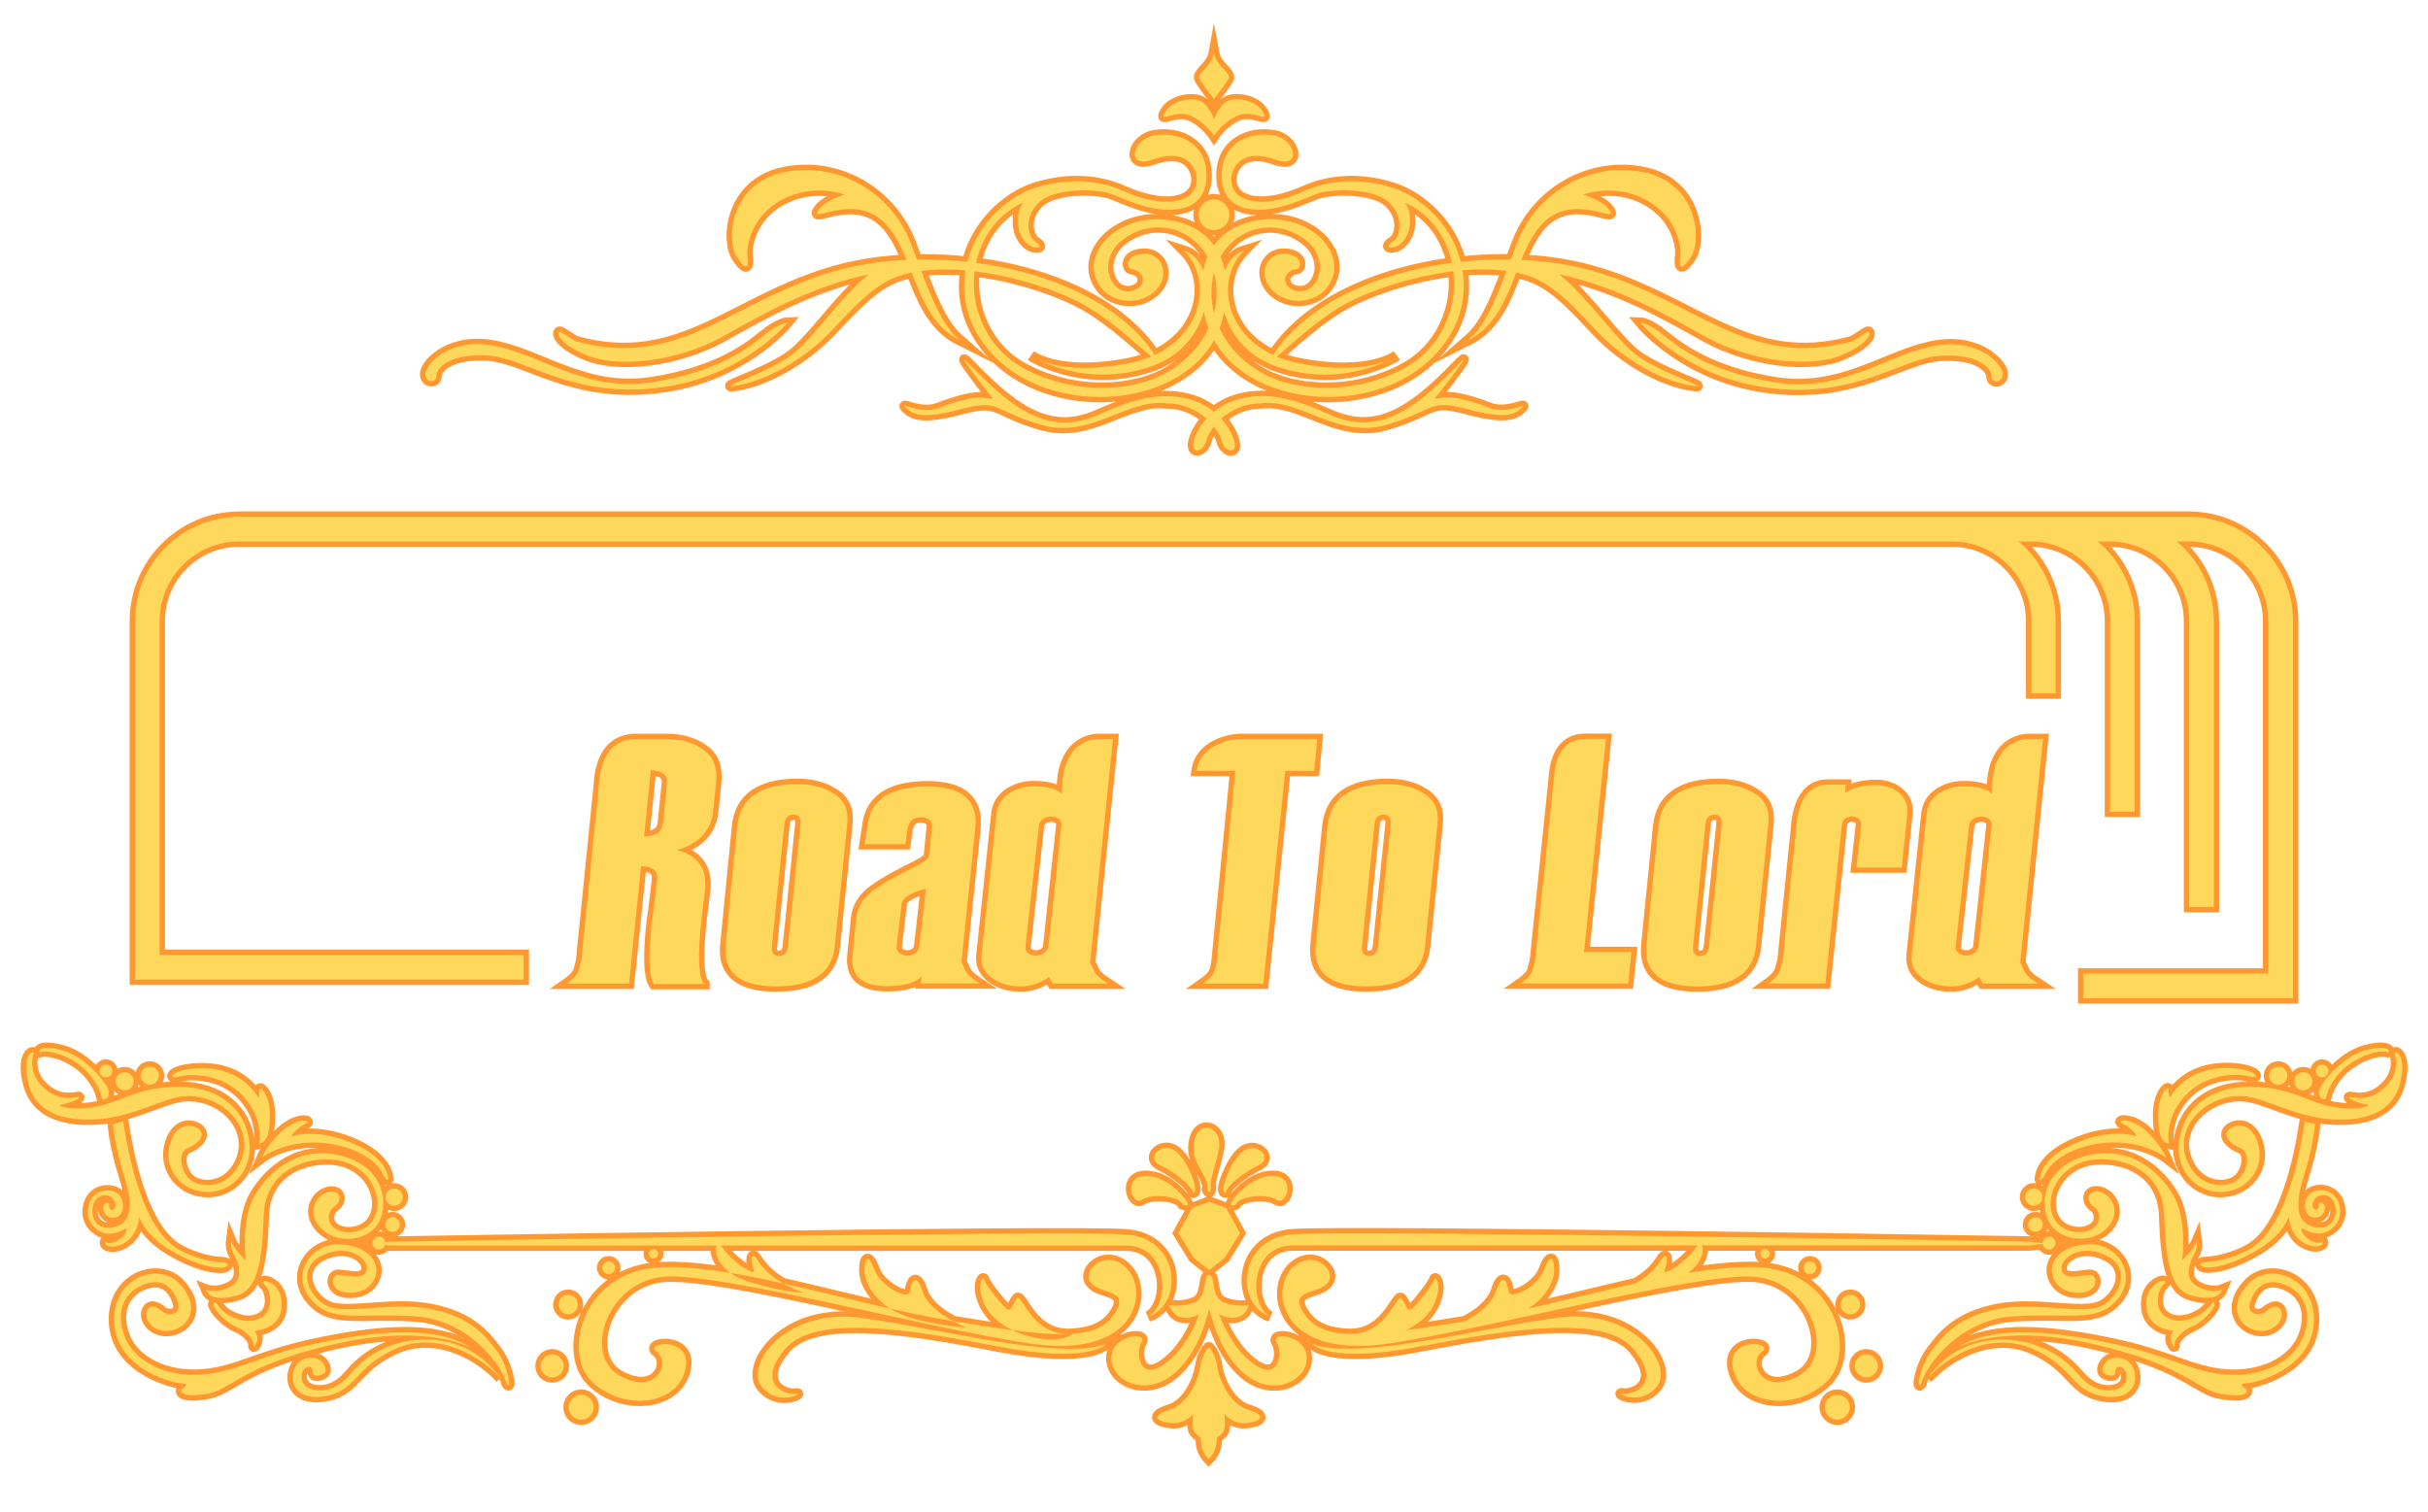
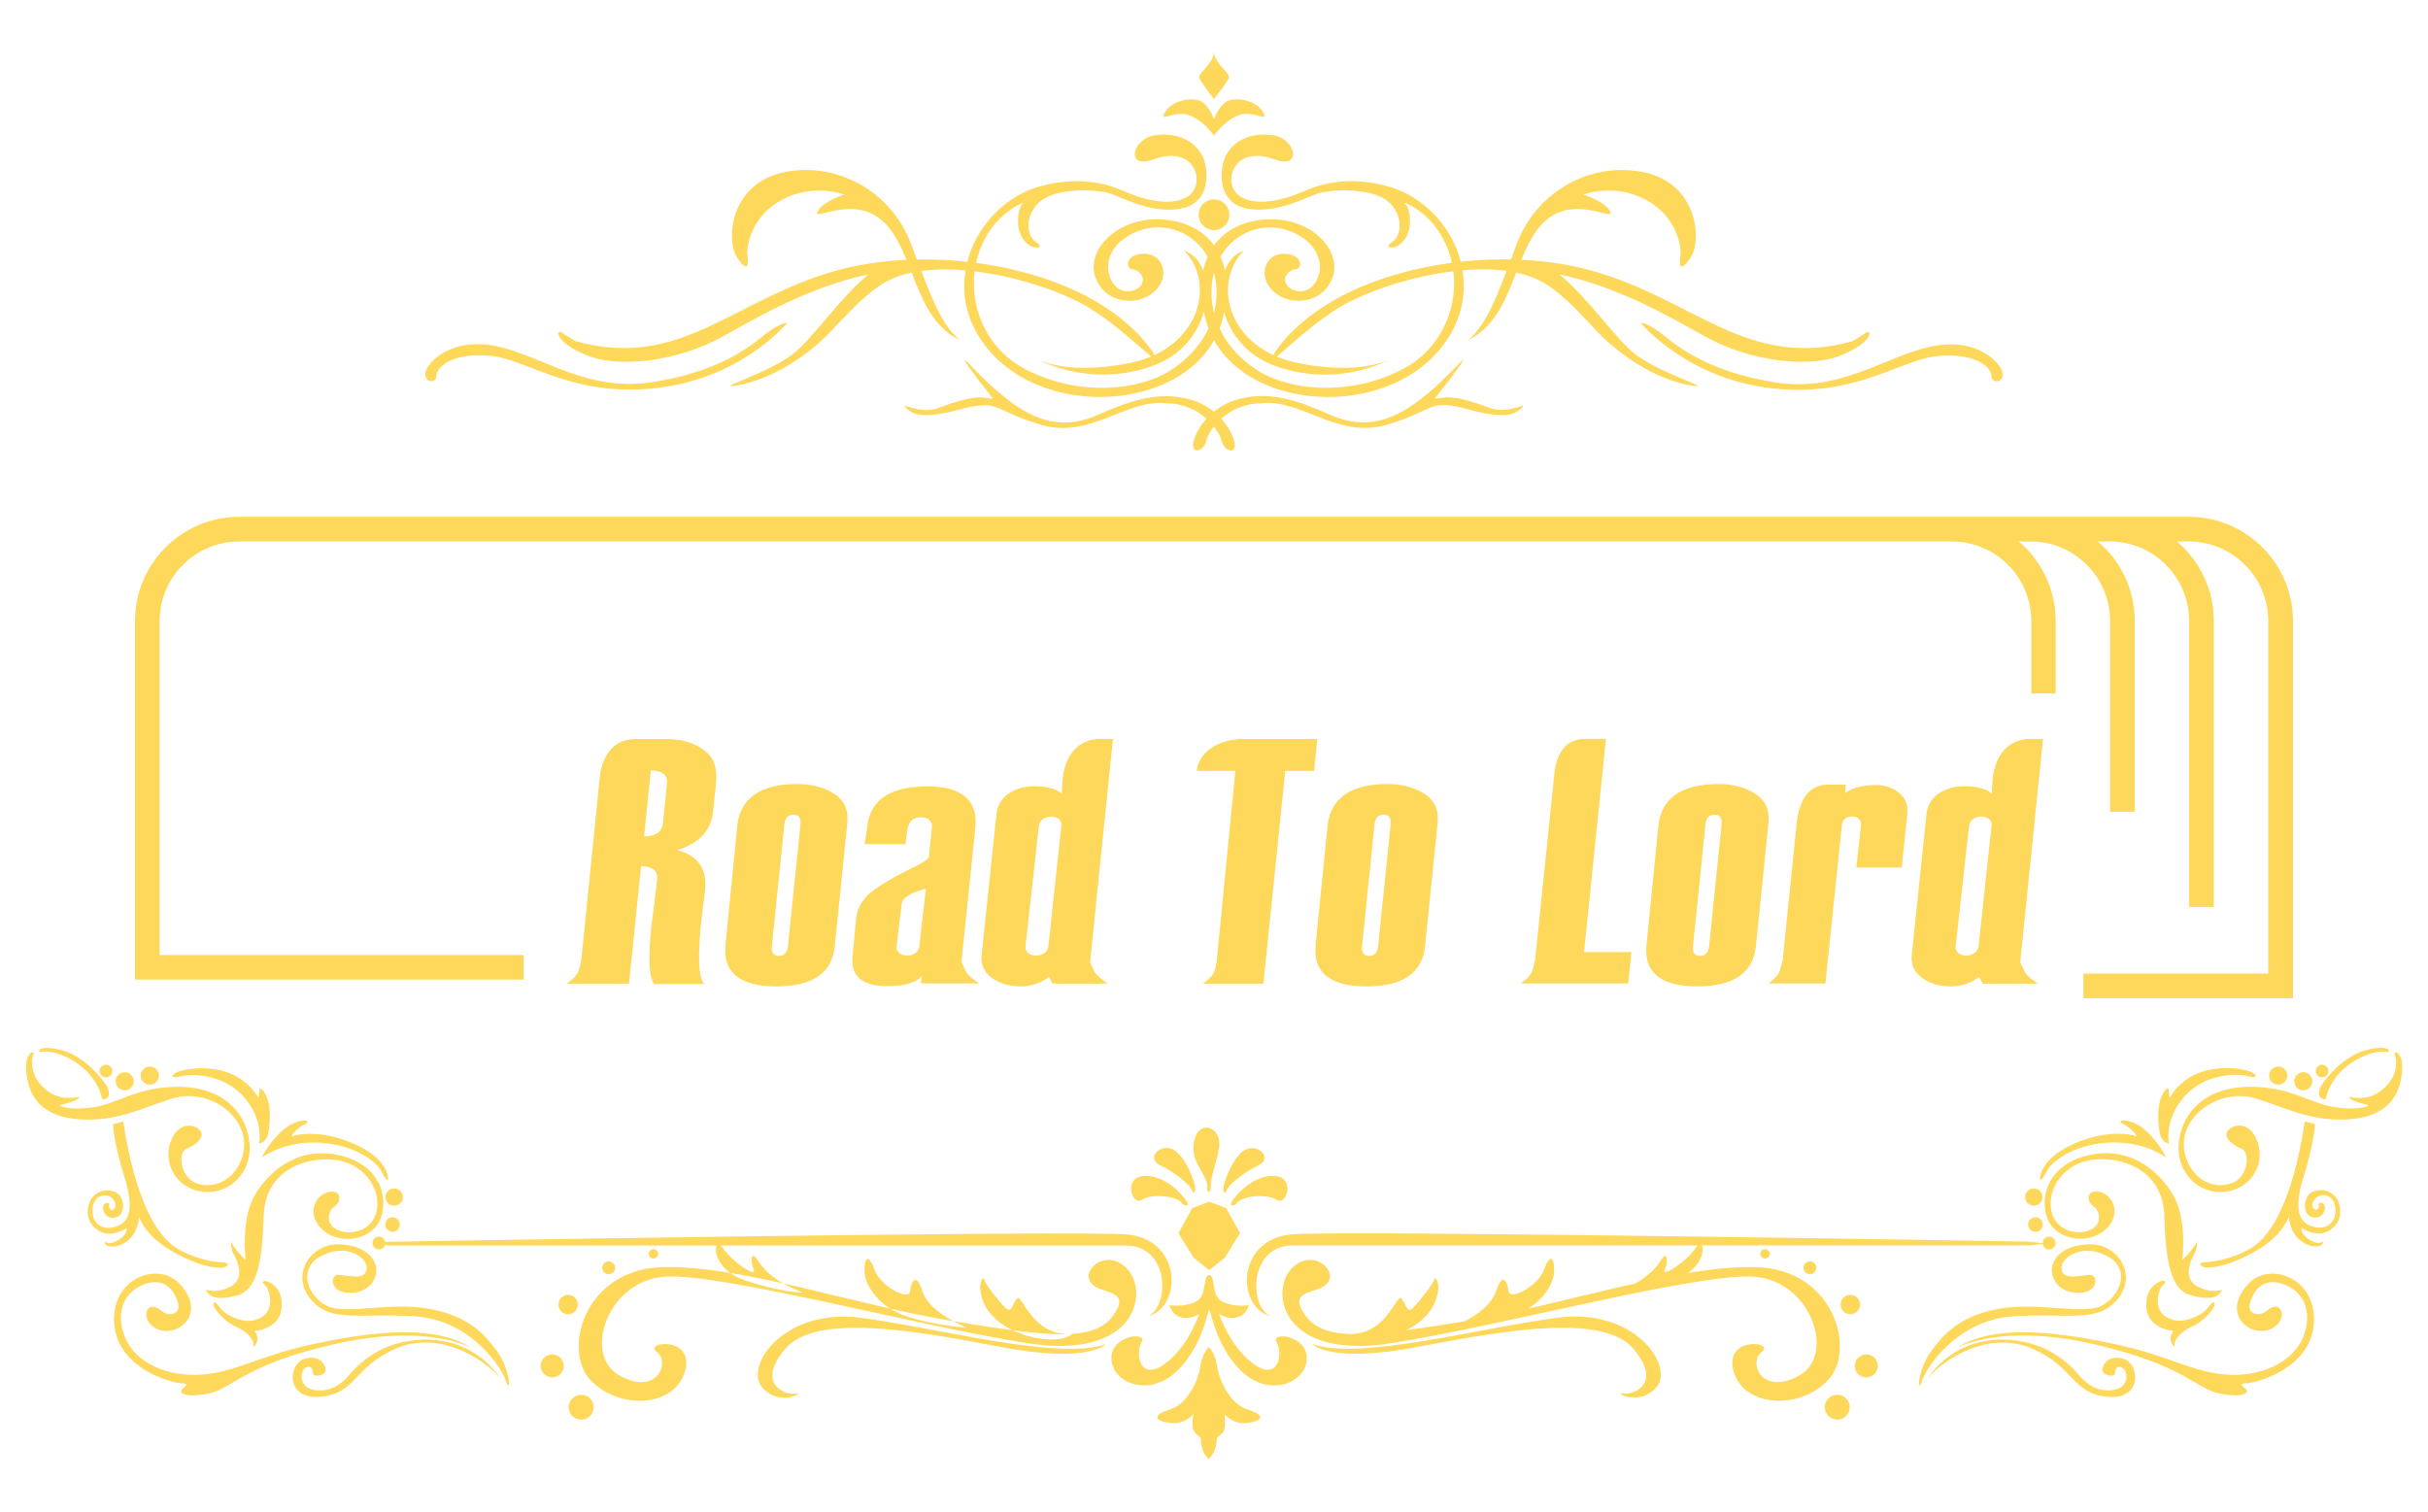
<svg xmlns="http://www.w3.org/2000/svg" version="1.1" x="0px" y="0px" viewBox="0 0 1931.6 1203.2" style="enable-background:new 0 0 1931.6 1203.2;" xml:space="preserve">
  <style type="text/css">
	.st0{fill:#FF9831;stroke:#FF9831;stroke-width:8.504;stroke-miterlimit:10;}
	.st1{fill:#FED85A;}
</style>
  <g id="レイヤー_3">
</g>
  <g id="レイヤー_2_00000050636139147934307370000001931004646836959133_">
-     <path class="st0" d="M1824.2,494.1v300.1h-166.8v-19.6h147.1V494.1c0-34.9-28.4-63.3-63.3-63.3h-9.4c18,15.2,29.4,37.9,29.4,63.3   v227.5h-19.6V494.1c0-34.9-28.4-63.3-63.3-63.3h-9.4c18,15.2,29.4,37.9,29.4,63.3v151.7h-19.6V494.1c0-34.9-28.4-63.3-63.3-63.3   h-9.4c18,15.2,29.4,37.9,29.4,63.3v57.6H1616v-57.6c0-34.9-28.4-63.3-63.3-63.3H190.3c-34.9,0-63.3,28.4-63.3,63.3v265.7h289.6   v19.6H107.4V494.1c0-45.7,37.2-82.9,82.9-82.9h1362.4h62.9h62.9h62.9C1787,411.2,1824.2,448.4,1824.2,494.1z M560.3,782.8   c-4.5-4.2-5.6-22-2.1-52.8l2.7-21.4c1.9-17.2-5.6-28.1-22.2-32.2c17.4-5.3,27-15.6,28.6-30.6l2.4-23.4c1.1-12-2.1-20.6-10.4-26.1   c-7.8-5.6-17.4-8.3-29.2-8.3h-25.4c-15.2,0.6-24.1,10.3-27.3,27.8l-15,148.5v0.3l-1.9,7.2c-0.8,3.1-3.7,6.7-9.6,10.8h49.5l9.6-93.4   c8.6,0,13.4,3.3,12.8,10c0,0.3-0.8,8.6-2.9,24.7l-1.6,12c-2.7,25.9-1.9,41.4,1.9,47H560.3z M527.4,655.2c-0.8,7-6.4,10.3-15,10.3   l5.4-52.5c8.6,0,13.6,3.3,12.8,10.3L527.4,655.2z M577.2,751.4c-2.4,22.2,11.2,33.4,40.4,33.4c28.9,0,44.4-10.6,46.5-32l9.9-97   c1.3-11.1-2.1-18.9-10.4-24.2c-8-5.3-17.9-7.8-29.2-7.8c-29.4,0-45.5,11.1-47.9,33.4L577.2,751.4z M626.9,752.5   c-0.5,5.3-2.9,8.1-7.2,8.1c-4.3,0-6.2-2.8-5.6-8.1l9.9-96.5c0.5-5.3,2.9-7.8,7.2-7.8c4.3,0,6.2,2.5,5.6,7.8L626.9,752.5z    M775.9,659.1c2.4-22.2-10.4-33.4-38-33.4c-29.7,0-45.7,10.6-47.9,32l-2.1,13.9h32.4c1.9-10.8,0.3-21.4,12.8-21.4   c4.3,0,8.8,2.5,8.3,7.8l-2.4,23.4c-0.3,2.8-7.5,6.4-16.6,10.8c-15.5,7.8-26.2,14.5-31.8,19.7c-5.4,5.3-8.6,11.4-9.4,18.3l-2.9,29.7   c-1.9,16.4,7.2,24.7,27.6,24.7c13.1,0,24.1-2.8,27.3-8.3l-0.5,6.1h46.3c-6.4-4.2-10.2-7.8-11.2-10.8l-2.9-6.4L775.9,659.1z    M731.3,753.1c-0.5,4.7-5.4,7.2-9.4,7.2c-4.5,0-9.1-2.5-8.6-7.2l4-33.9c0.5-5.8,10.4-10,19.3-12L731.3,753.1z M885.4,588h-13.1   c-16.3,1.7-26.5,15-27.3,36.4l-0.3,7c-4.8-4.2-12.3-5.8-22.5-5.8c-7.5,0-13.9,1.9-19.8,5.8c-5.6,3.9-8.8,9.2-9.6,15.8L781,758.9   c-1.1,8.1,1.6,14.2,7.8,18.9c6.2,4.7,13.9,7,23.5,7c8,0,15.5-2.5,22.2-7.5l2.9,5.3h43.9c-6.4-4.2-10.2-7.8-11.2-10.8l-2.9-6.1   L885.4,588z M834,753.1c-0.5,4.7-5.4,7.2-9.9,7.2c-4.3,0-8.8-2.5-8.3-7.2l10.7-96.2c0.5-4.7,5.4-7.2,9.6-7.2c4.5,0,8.8,2.5,8.3,7   L834,753.1z M1048,588h-62.3c-17.7,1.4-31.8,10.6-33.7,25.3h30.8l-15,152.9l-1.3,5.6c-0.8,3.1-3.7,6.7-9.6,10.8h48.2l17.4-169.3h23   L1048,588z M1046.7,751.4c-2.4,22.2,11.2,33.4,40.4,33.4c28.9,0,44.4-10.6,46.6-32l9.9-97c1.3-11.1-2.1-18.9-10.4-24.2   c-8-5.3-17.9-7.8-29.2-7.8c-29.4,0-45.5,11.1-47.9,33.4L1046.7,751.4z M1096.4,752.5c-0.5,5.3-2.9,8.1-7.2,8.1   c-4.3,0-6.2-2.8-5.6-8.1l9.9-96.5c0.5-5.3,2.9-7.8,7.2-7.8c4.3,0,6.2,2.5,5.6,7.8L1096.4,752.5z M1297.9,757.5h-37.7l17.4-169.6   H1261c-13.6,0-22.2,8.9-24.3,26.7l-15.5,149.6l-1.9,7.5c-0.8,3.1-3.7,6.7-9.6,10.8h85.6L1297.9,757.5z M1309.9,751.4   c-2.4,22.2,11.2,33.4,40.4,33.4c28.9,0,44.4-10.6,46.6-32l9.9-97c1.3-11.1-2.1-18.9-10.4-24.2c-8-5.3-17.9-7.8-29.2-7.8   c-29.4,0-45.5,11.1-47.9,33.4L1309.9,751.4z M1359.7,752.5c-0.5,5.3-2.9,8.1-7.2,8.1c-4.3,0-6.2-2.8-5.6-8.1l9.9-96.5   c0.5-5.3,2.9-7.8,7.2-7.8c4.3,0,6.2,2.5,5.6,7.8L1359.7,752.5z M1416.1,771.7c-0.8,3.1-3.7,6.7-9.4,10.8h45.5l13.1-125.9   c0.5-4.7,3.7-7,8-7c4.3,0,7.8,2.5,7.2,7.2l-3.7,33.4h36.1l4.5-43.1c0.5-6.7-1.6-12.2-6.4-16.1c-4.8-4.2-11-6.4-18.5-6.4   c-10.4,0-19.3,2.2-24.6,6.4l0.5-6.7H1453c-14.4,0.8-22.5,12.5-24.1,34.8l-10.7,105.1L1416.1,771.7z M1625.3,588h-13.1   c-16.3,1.7-26.5,15-27.3,36.4l-0.3,7c-4.8-4.2-12.3-5.8-22.5-5.8c-7.5,0-13.9,1.9-19.8,5.8c-5.6,3.9-8.8,9.2-9.6,15.8L1521,758.9   c-1.1,8.1,1.6,14.2,7.8,18.9c6.2,4.7,13.9,7,23.5,7c8,0,15.5-2.5,22.2-7.5l2.9,5.3h43.9c-6.4-4.2-10.2-7.8-11.2-10.8l-2.9-6.1   L1625.3,588z M1574,753.1c-0.5,4.7-5.4,7.2-9.9,7.2c-4.3,0-8.8-2.5-8.3-7.2l10.7-96.2c0.5-4.7,5.4-7.2,9.6-7.2c4.5,0,8.8,2.5,8.3,7   L1574,753.1z M907.6,227.3c-6.1,6.9-21.3,7.3-25.5-9.8c-2-8.2,1.4-18.7,9.6-25.6c28.2-23.4,70.8-8.1,75.7,33.4   c3.2,26.7-10.5,53.3-36.7,69.7c-26.2,16.4-75.1,20.5-116.7-2.2c-38.4-20.9-51.1-72.1-26.9-108.8c11.3-17,27.9-23.5,26.9-22.4   c-1.2,1.4-4.3,4.7-4.1,15.4c0.2,10.7,6.3,17.3,10.8,19.1c4.4,1.7,10.3,1,3.2-3.7s-9.3-21.3,3.7-32.2c13-11,45.5-9.8,56-6.1   c10.4,3.7,31.1,14.9,52.8,12.4c21.7-2.4,25.6-20.5,22.5-35.7c-3.2-15.2-18.9-26.4-40.1-23.2c-18.2,2.7-23.3,26.8-2.4,19.6   c6-2.1,14-4.5,22.3-2.3c14.4,4,18.7,24.7,4.9,32.2c-14,7.6-35.9,1-49.7-5.1c-13.6-6.1-37.1-12.4-68.4-3.2   c-31.3,9.3-61.1,43-58.2,84.6c1.1,15.2,7.1,29.5,16.6,41.8c48.6,63.2,172.6,50.8,189.3-23.7c10.8-47.9-13-74.5-48.2-76.9   c-35.2-2.4-60.7,23.5-53.8,45.2c6.9,21.7,33.3,24.6,46.9,12.4c13.8-12.2,6.9-31-8.5-30.3c-15.4,0.7-13.4,12.2-9.2,12.2   C904.4,214.2,912.7,219.6,907.6,227.3L907.6,227.3z M917.8,281.1c-45.6-67.4-170.1-88.5-251.7-66c-82.6,22.7-124.5,79.8-208.4,56.3   c0,0-7.9-4.9-11.3-7.1c-3.4-2.2-6.1,6.9,18.9,17.8c25,11,72.6,6.3,110.2-14.6c27.3-15.3,69-39.5,115.4-49.2   c-22.2,18.1-45.1,52.1-60.7,63.8c-20.5,15.6-65.5,28.4-43,24.4c22.5-3.9,50.9-19.5,72.4-41.4c13.3-13.7,26.3-29.1,42.8-39.5   c42-26,131.6-1.7,166.5,20.8C900.8,266.9,924.3,295.3,917.8,281.1L917.8,281.1z M626.4,256.7c0,0-6.5,0.2-18.6,10   c-12,9.8-36.9,29.3-88.5,37.3c-51.6,8.2-86.1-19.9-123.2-28.3s-56.7,13.2-57.7,20.9c-1,7.9,8.8,8.9,8.8,2.4   c0-6.3,10.8-18.1,41.1-16.1c30.3,1.9,66,33.7,134,25.8C590.3,301.2,626.4,256.7,626.4,256.7L626.4,256.7z M763.4,270.6   c-15.2-13.2-23-35.1-38.7-76.7c-15.6-41.6-59.1-65.9-101.7-56.7c-42.5,9.3-45.5,54.3-36.7,67.5c8.9,13.2,9.3,5.9,8.3-1.4   c-0.9-7.3,3-31.4,27.9-44.6c25-13.2,49.3-3.9,49.3-3.9s-17.6,5.4-21.5,13.7s30.2-15.1,53.8,9.2C727.8,202,727.1,252.5,763.4,270.6   L763.4,270.6z M928.2,320.9c27.6,0.2,42,22.3,43.5,29.4c1.6,7.1,8.9,11,10.5,5.7c1.8-5.4-8.3-30.8-35.9-38.3   c-27.6-7.6-53.3,3.9-72.9,12.4c-19.5,8.5-39,9.4-62.9-5.9c-23.7-15.2-46.1-43.2-43-37.3c3.2,5.9,19.7,26.8,21.2,28.6   c1.4,1.7,3.2,2.3-5.1,1c-8.3-1.4-21.8,2.3-36.7,8c-14.9,5.8-31.4-5.3-26.1,0c5.4,5.4,13.2,9.3,44,1c30.8-8.3,25,1.4,64.1,12.7   C868.1,349.2,896.3,317,928.2,320.9L928.2,320.9z M942.1,199.5c25.4,25.8,12.6,78.1-43.6,89.4c-56.2,11.2-78.2-5.9-78.2-5.9   s41,26.8,94.8,8.8C969,273.8,969.5,207.8,942.1,199.5L942.1,199.5z M1024,227.3c-5.2-7.8,3.1-13.2,7.3-13.2   c4.1,0,6.1-11.5-9.3-12.2c-15.4-0.8-22.3,18.1-8.5,30.3c13.6,12.2,40,9.3,46.9-12.4c6.9-21.7-18.5-47.7-53.8-45.2   c-35.2,2.4-58.9,29-48.1,76.9c16.7,74.5,140.6,86.9,189.2,23.7c9.5-12.3,15.5-26.6,16.6-41.8c3-41.6-26.8-75.2-58.2-84.6   c-31.3-9.2-54.7-2.9-68.4,3.2c-13.6,6.1-35.7,12.7-49.7,5.1c-13.9-7.5-9.5-28.3,5-32.2c8.2-2.2,16.2,0.2,22.2,2.3   c20.8,7.2,15.7-17-2.4-19.6c-21.3-3.2-36.9,8-40,23.2c-3.2,15.2,0.7,33.2,22.4,35.7c21.8,2.4,42.4-8.8,52.9-12.4   c10.4-3.7,43-4.9,56,6.1c12.9,11,10.8,27.6,3.7,32.2s-1.2,5.3,3.1,3.7c4.4-1.8,10.5-8.3,10.8-19.1c0.3-10.7-2.9-14-4.1-15.4   c-1-1.1,15.7,5.4,26.9,22.4c24.2,36.7,11.4,87.9-26.9,108.8c-41.6,22.7-90.5,18.6-116.7,2.2c-26.2-16.4-39.8-43-36.7-69.7   c5-41.4,47.6-56.7,75.7-33.4c8.2,6.9,11.6,17.4,9.6,25.6C1045.2,234.7,1030.1,234.2,1024,227.3L1024,227.3z M1013.7,281.1   c-6.3,14.2,17.1-14.2,48.9-34.7c34.8-22.5,124.4-46.9,166.5-20.8c16.6,10.3,29.5,25.7,42.8,39.5c21.5,21.9,49.9,37.6,72.4,41.4   c22.5,4-22.5-8.8-43-24.4c-15.4-11.7-38.5-45.8-60.7-63.8c46.6,9.8,88.2,33.9,115.4,49.2c37.6,20.9,85.3,25.6,110.2,14.6   c25-11,22.3-20.1,18.9-17.8s-11.2,7.1-11.2,7.1c-83.9,23.5-125.9-33.6-208.5-56.3C1183.8,192.5,1059.2,213.7,1013.7,281.1   L1013.7,281.1z M1305.1,256.7c0,0,36.3,44.4,104.1,52.2c68,7.9,103.7-23.9,134.1-25.8c30.3-2,41,9.8,41,16.1c0,6.4,9.8,5.4,8.9-2.4   c-1-7.8-20.6-29.3-57.8-20.9c-37.2,8.3-71.6,36.5-123.2,28.3c-51.6-8.1-76.5-27.6-88.5-37.3   C1311.7,256.9,1305.1,256.7,1305.1,256.7L1305.1,256.7z M1168.1,270.6c36.3-18.1,35.6-68.6,59.2-92.9c23.6-24.3,57.7-0.9,53.8-9.2   c-3.9-8.3-21.5-13.7-21.5-13.7s24.5-9.3,49.3,3.9c25,13.2,28.9,37.2,27.9,44.6c-1,7.3-0.6,14.6,8.3,1.4   c8.8-13.2,5.9-58.2-36.7-67.5c-42.6-9.2-86.1,15.2-101.7,56.7C1191.2,235.4,1183.3,257.4,1168.1,270.6L1168.1,270.6z M1003.3,320.9   c31.8-3.9,60.2,28.4,99.4,17.2c39-11.3,33.2-21.1,64-12.7s38.7,4.4,44-1c5.4-5.3-11.1,5.8-26.1,0c-14.9-5.7-28.3-9.4-36.6-8   c-8.3,1.3-6.7,0.7-5.2-1c1.4-1.8,18-22.7,21.2-28.6c3.2-5.9-19.2,22.2-43,37.3c-23.8,15.3-43.2,14.4-62.9,5.9   c-19.5-8.5-45.2-20.1-72.9-12.4c-27.6,7.5-37.6,32.9-35.9,38.3c1.7,5.3,9.1,1.4,10.5-5.7C961.3,343.2,975.7,321.1,1003.3,320.9   L1003.3,320.9z M989.5,199.5c-27.4,8.3-26.9,74.3,26.8,92.3c53.8,18.1,94.9-8.8,94.9-8.8s-22.1,17.1-78.3,5.9   C976.7,277.7,964,225.4,989.5,199.5L989.5,199.5z M965.8,183.1c6.8,0,12.2-5.5,12.2-12.2c0-6.8-5.4-12.3-12.2-12.3   s-12.2,5.5-12.2,12.3C953.6,177.6,959,183.1,965.8,183.1L965.8,183.1z M965.8,108c0,0-7.3-11.3-19.3-16.2   c-12-4.9-25.2,6.9-19.5-2.7c5.5-9.5,21-11.7,27.8-8.8c6.9,2.9,11,14.6,11,14.6s4.2-11.7,11-14.6c6.9-3,22.3-0.8,27.9,8.8   c5.5,9.5-7.7-2.2-19.6,2.7C973.1,96.7,965.8,108,965.8,108L965.8,108z M965.8,78.8c0,0-9-11.4-11.4-16.1   c-2.4-4.7,9.5-9.8,11.4-20.5c2,10.7,14,15.8,11.5,20.5C974.8,67.4,965.8,78.8,965.8,78.8L965.8,78.8z M962,1042.1   c-1,0-5.8,31.7-27.9,50.7c-22.2,19-49.9,6.5-49.9-12.2c0-18.7,29.2-21.2,24-12.7c-5.2,8.4-1.7,31.4,17.8,17.7   c19.5-13.7,28-40.2,28-40.2s-6.6,4.8-14.3,2.7c-7.7-1.9-9.3-9.7-9.3-9.7s10.5,2,20.5-2.5c10-4.4,5.6-21.4,11-21.4   c5.6,0,1,17,11,21.4c10,4.5,20.5,2.5,20.5,2.5s-1.5,7.8-9.3,9.7c-7.7,2-14.2-2.7-14.2-2.7s8.5,26.5,28,40.2   c19.5,13.7,22.9-9.3,17.7-17.7c-5.2-8.5,24-6,24,12.7c0,18.7-27.6,31.3-49.9,12.2C967.8,1073.8,963.1,1042.1,962,1042.1L962,1042.1   z M961.6,1161c-6-6.2-6-11.8-6.2-15.3c-0.3-3.4-1.6-2.2-4.8-5.9c-3.3-3.8-1.2-14.8-1.2-14.8s-6.6,8.5-18,7.2   c-11.6-1.2-16.2-6-1-10.6c15.3-4.8,23.2-24.8,24.5-34.3c1.2-9.4,6.2-15.4,6.8-15.4c0.5,0,5.4,6,6.7,15.4   c1.2,9.5,9.3,29.6,24.5,34.3c15.3,4.6,10.5,9.4-1,10.6c-11.4,1.2-17.9-7.2-17.9-7.2s1.9,11-1.2,14.8c-3.3,3.7-4.5,2.5-4.8,5.9   C967.6,1149.2,967.6,1154.7,961.6,1161L961.6,1161z M868.9,1021.7c-10.8-9.7,11-30.2,28-12c17,18.2,7.7,72.9-80.2,58.9   c-87.9-13.9-239.3-54.9-286.3-52.9c-46.9,1.9-67.4,62.4-37.4,78.8c29.9,16.5,40.5-11,29.5-18.9c-11-8,30.5-13,22.4,15.5   c-7.9,28.4-51.9,31.1-74.9,7.2c-23-24-5-88.4,56.9-90.1c62-1.8,152.4,29.9,230.9,42.9c78.4,12.9,112.9,16.4,127.9-4.5   C900.6,1025.6,876.1,1029.8,868.9,1021.7L868.9,1021.7z M519.9,993.9c2,0,3.7,1.7,3.7,3.7c0,2-1.7,3.7-3.7,3.7   c-2.2,0-3.7-1.7-3.7-3.7C516.2,995.6,517.7,993.9,519.9,993.9L519.9,993.9z M484.2,1003.6c2.8,0,5.2,2.3,5.2,5.1   c0,2.8-2.4,5.1-5.2,5.1c-2.7,0-5.1-2.3-5.1-5.1C479.1,1005.8,481.5,1003.6,484.2,1003.6L484.2,1003.6z M452,1030.2   c4.3,0,7.7,3.5,7.7,7.8c0,4.2-3.4,7.7-7.7,7.7c-4.3,0-7.7-3.5-7.7-7.7C444.3,1033.7,447.7,1030.2,452,1030.2L452,1030.2z    M439.3,1077.6c5.1,0,9.2,4.1,9.2,9.2c0,5-4.1,9.1-9.2,9.1s-9.2-4.1-9.2-9.1C430.2,1081.7,434.2,1077.6,439.3,1077.6L439.3,1077.6z    M462.4,1109.7c5.4,0,9.9,4.4,9.9,9.9c0,5.4-4.4,9.9-9.9,9.9c-5.6,0-10-4.4-10-9.9C452.5,1114.1,456.9,1109.7,462.4,1109.7   L462.4,1109.7z M853.1,1061.3c-32.5,2.3-40-32.7-44-28.2c-4,4.5-4,12.7-9.7,7c-5.8-5.8-16-19.2-16.5-22.2   c-0.5-3.1-6.5,3.4-0.5,18.1c6,14.8,23.2,25.2,43.5,28.8C846.1,1068.3,853.1,1061.3,853.1,1061.3L853.1,1061.3z M768.7,1056.3   c-11-5.2-30.3-14.5-35-29.4c-4.8-14.9-9-7.2-9.7,0.5c-0.8,7.8-23.2-3.7-28-16.6c-4.8-13-8.3-11.3-8.3,0.2c0,11.4,11.4,29.1,34,36.5   C744.4,1054.8,768.7,1056.3,768.7,1056.3L768.7,1056.3z M638.8,1028.4c-24.9-9.3-32.7-20.5-36.9-26.9c-4.3-6.5-5.1,2.2-2.3,8.7   c2.8,6.6-16.8-5.8-24.5-17.2s-12,16,18.2,25.9C623.5,1028.8,638.8,1028.4,638.8,1028.4L638.8,1028.4z M879.9,1069.4   c-37.5,13.5-134.2-13-195.1-20.9c-61-8-92.5,38.2-78.8,54.9c13.8,16.6,35,4,27,5.4c-7.9,1.5-32-7.5-8.5-35.4c23.6-28,97.4-16,170-2   C866.9,1085.3,879.9,1069.4,879.9,1069.4L879.9,1069.4z M913.5,1047.4c27.8-8.8,26.3-61.7-17.2-65.2c-43.5-3.5-586.6,5.8-586.6,5.8   l-13.3,1.5l13.5,1.5c0,0,551.1,0,585.7,0C930.1,990.9,930.9,1038.3,913.5,1047.4L913.5,1047.4z M1055.2,1021.7   c10.8-9.7-11-30.2-28-12c-17,18.2-7.7,72.9,80.2,58.9c87.9-13.9,239.3-54.9,286.3-52.9c46.9,1.9,67.4,62.4,37.5,78.8   c-30,16.5-40.6-11-29.6-18.9c11-8-30.5-13-22.4,15.5c8,28.4,51.9,31.1,74.9,7.2c23-24,5.1-88.4-56.9-90.1   c-62-1.8-152.4,29.9-230.9,42.9c-78.4,12.9-112.9,16.4-127.8-4.5C1023.4,1025.6,1047.9,1029.8,1055.2,1021.7L1055.2,1021.7z    M1404.3,993.9c-2.2,0-3.9,1.7-3.9,3.7c0,2,1.7,3.7,3.9,3.7c2,0,3.7-1.7,3.7-3.7C1408,995.6,1406.3,993.9,1404.3,993.9   L1404.3,993.9z M1439.9,1003.6c-2.8,0-5.1,2.3-5.1,5.1c0,2.8,2.3,5.1,5.1,5.1c2.8,0,5.1-2.3,5.1-5.1   C1445,1005.8,1442.7,1003.6,1439.9,1003.6L1439.9,1003.6z M1472,1030.2c-4.2,0-7.7,3.5-7.7,7.8c0,4.2,3.5,7.7,7.7,7.7   c4.3,0,7.8-3.5,7.8-7.7C1479.9,1033.7,1476.3,1030.2,1472,1030.2L1472,1030.2z M1484.7,1077.6c-5.1,0-9.2,4.1-9.2,9.2   c0,5,4.1,9.1,9.2,9.1c5.1,0,9.2-4.1,9.2-9.1C1493.9,1081.7,1489.8,1077.6,1484.7,1077.6L1484.7,1077.6z M1461.7,1109.7   c-5.6,0-10,4.4-10,9.9c0,5.4,4.4,9.9,10,9.9c5.4,0,9.9-4.4,9.9-9.9C1471.6,1114.1,1467.2,1109.7,1461.7,1109.7L1461.7,1109.7z    M1070.9,1061.3c0,0,7,7,27.3,3.5c20.2-3.5,37.4-13.9,43.4-28.8c6-14.7,0-21.2-0.5-18.1c-0.6,2.9-10.8,16.4-16.5,22.2   c-5.7,5.7-5.7-2.5-9.7-7C1110.9,1028.6,1103.4,1063.6,1070.9,1061.3L1070.9,1061.3z M1155.5,1056.3c0,0,24.2-1.6,46.9-8.9   c22.7-7.4,34-25,34-36.5c0-11.5-3.5-13.2-8.3-0.2c-4.8,12.9-27.2,24.5-28,16.6c-0.7-7.7-5-15.4-9.7-0.5   C1185.6,1041.8,1166.3,1051.1,1155.5,1056.3L1155.5,1056.3z M1285.3,1028.4c0,0,15.3,0.5,45.4-9.5c30.3-10,26.1-37.4,18.2-25.9   c-7.7,11.4-27.3,23.8-24.5,17.2c2.8-6.6,2-15.2-2.3-8.7C1318.1,1007.9,1310.2,1019.1,1285.3,1028.4L1285.3,1028.4z M1044.2,1069.4   c0,0,13,16,85.4,1.9c72.5-13.9,146.5-25.9,170,2c23.5,28-0.6,36.9-8.5,35.4c-8-1.5,13.3,11.2,27-5.4c13.7-16.8-17.8-63-78.8-54.9   C1178.3,1056.3,1081.7,1082.8,1044.2,1069.4L1044.2,1069.4z M1010.5,1047.4c-17.3-9.1-16.5-56.5,18-56.5c34.4,0,585.6,0,585.6,0   l13.5-1.5l-13.3-1.5c0,0-543.1-9.3-586.6-5.8C984.2,985.7,982.8,1038.6,1010.5,1047.4L1010.5,1047.4z M962,956.1l-13.5,5.1   l-11,19.9l12,19.5l12.5,10l12.5-10l12-19.5l-11-19.9L962,956.1z M960.3,946.4c1.7,4.2,3.2,1.9,2.9-3.8c-0.2-5.7,4.5-16.6,6.6-29.4   c1.9-12.7-7.8-18.5-14-14.9c-6.2,3.5-8.3,16.2-4.2,25.5C955.6,932.8,962,940,960.3,946.4L960.3,946.4z M941,958.3   c0,0,6.5,2.9,2.7-2.9c-3.7-5.9-17.9-21.2-34.2-19.7c-16.2,1.5-8.7,24.2-1,18.9C916.3,949.3,938,951.4,941,958.3L941,958.3z    M949,948.9c0,0,2.9,0.7,1.5-6c-1.5-6.8-9.3-26-19-29c-9.7-3.1-19.5,7.9-8.5,13.2C933.9,932.3,948.2,943.1,949,948.9L949,948.9z    M983.1,958.3c3.1-6.9,24.7-8.9,32.5-3.7c7.7,5.3,15.2-17.4-1-18.9c-16.2-1.5-30.5,13.8-34.2,19.7   C976.7,961.2,983.1,958.3,983.1,958.3L983.1,958.3z M975.2,948.9c0.7-5.8,15-16.5,25.9-21.7c11-5.3,1.2-16.3-8.5-13.2   c-9.7,2.9-17.4,22.2-19,29C972.1,949.6,975.2,948.9,975.2,948.9L975.2,948.9z M1739.5,922.3c-10.3-27.3,17.7-52.9,46.8-50   c15.6,1.6,40.1,16.2,67.5,18.2c27.4,1.9,50-5.1,55.7-29.3c5.8-24.2-6-26.1-4.4-22.6c1.6,3.5,3.8,17.8-10.5,28.9   c-14.3,11.2-28,2.9-25.5,6.1c2.6,3.2,15.6,5.7,15.6,5.7s-6.6,4.8-27.4,1.6c-20.6-3.2-34.1-16.2-67.5-16.2   c-33.4,0-53.1,18.4-56.3,43.2c-3.2,24.8,15.6,42.3,35.9,40.4c20.4-1.9,32.8-20.6,26.8-39.1c-6.1-18.5-20.4-14.4-23.9-9.5   c-3.5,4.8,2.5,10.8,10.5,14c8,3.2,5.4,21.6-5.7,27C1765.9,946.1,1747.1,942.6,1739.5,922.3L1739.5,922.3z M1725.5,909.9   c0,0-4.2-19.4,12.7-37.9c16.9-18.5,42.3-18.1,51-15.6c8.6,2.5,7.6-4.1-9.2-6.1c-16.9-1.9-40.1,0.7-53.9,22.9c0,0-0.9-3.8-0.9-6.7   c0-2.9-8.2,3.8-8.2,20.3C1716.9,903.5,1719.7,908.6,1725.5,909.9L1725.5,909.9z M1812.5,863c4,0,7.2-3.2,7.2-7.2s-3.2-7.2-7.2-7.2   c-4,0-7.3,3.2-7.3,7.2S1808.5,863,1812.5,863L1812.5,863z M1832.4,867.5c4,0,7.2-3.2,7.2-7.2c0-4-3.2-7.2-7.2-7.2   c-4,0-7.2,3.2-7.2,7.2C1825.1,864.3,1828.4,867.5,1832.4,867.5L1832.4,867.5z M1847.3,857.2c2.8,0,5.1-2.2,5.1-5.1   c0-2.7-2.2-5-5.1-5c-2.7,0-5,2.2-5,5C1842.3,855,1844.6,857.2,1847.3,857.2L1847.3,857.2z M1899.8,837.1c2.2-1.1-0.5-6.2-18.5-1.3   c-18,5-33.9,25.2-35.7,30.1c-1.7,5-0.4,7.8,3,8.7c3.5,1-0.1-4.9,10.8-18.8C1870.5,842.1,1890.4,834.6,1899.8,837.1L1899.8,837.1z    M1833.6,892.3c-4.5,29.4-15.7,84.6-43.3,101.1c-13.9,8.2-29.9,10.7-34.9,10.7c-7.5,0-5.3,3.8-0.8,4.3c4.5,0.4,18.3-0.4,41.1-13.7   c22.7-13.3,25.3-28.6,25.3-26.4c0,2.2,1.3,13.2,10,19.4c8.8,6.2,17.3,4,17,0.9c-0.1-3-0.8,3.2-9.5-1.6c-8.7-4.8-7.9-10.6-6.9-9.7   c1.2,0.9,10.5,6.1,18,3.3c7.5-2.7,14.8-10.7,11.3-22.6c-3.5-11.9-16.5-13.1-22.6-8.9c-6.1,4.2-6.7,17.7,1.6,19.4   c8.3,1.8,11-7.1,9.1-10c-1.9-2.9-5-1.4-4.3,0.1c0.7,1.6-0.9,4-2.1,4c-1.1,0-5.2-2.4-1.2-8.3c4-5.8,15.1-4.6,16.5,6.3   c1.4,11-6.1,18.6-17.7,15.4c-11.6-3.2-15.7-14.1-7.4-40.4c8.2-26.3,8.9-41.3,8.9-41.3L1833.6,892.3L1833.6,892.3z M1723.3,921   c0,0-5-11.6-16.7-21.9c-11.8-10.4-24.3-8-17.8-5c6.6,3,13.4,11.2,9.9,9.7c-3.5-1.4-23.2-5.3-49.4,6.5   c-26.1,11.8-26.4,26.4-26.4,27.8c0,1.4,1.9,0.8,5.3-6.1c3.3-6.8,19.6-21,48.6-22.9C1705.6,907.3,1723.3,921,1723.3,921L1723.3,921z    M1767.8,1026.1c0,0-8.9,3.5-20.1-2.8c-11.1-6.3-5.1-20.4-2.2-25.2c2.9-4.8,2.2-10.2,2.2-10.2s-0.8,1.9-3.8,6.1   c-3,4.1-7.8,8.4-7.8,8.4s4.3-32-7.3-51.7c-11.6-19.7-35.9-40.5-70.7-30.7c-34.7,9.8-35.9,42.1-26.4,54.8c9.5,12.8,30.1,13.8,41.5,5   c11.5-8.9,10.8-20.6,4.6-27.1c-6.2-6.5-14.1-5.6-15.7-1.9c-1.6,3.7,0.8,7.5,4.1,9.6c3.4,2,7.2,12.4-2.2,17.6   c-9.4,5.3-28.7,2.3-32.1-14.8c-3.5-17,9.7-37.4,32.6-40.4c23-3,56,7.6,57.3,44.2c1.2,36.6,4.8,59.2,21.3,63.6   C1759.7,1035.2,1765.7,1031.3,1767.8,1026.1L1767.8,1026.1z M1761.9,1038.2c-1.2-6.1-3.8,2.7-10.2,6.7c-6.4,4-18.3,9.5-28.8,2.7   c-10.5-6.9-5.4-22.9-2-25.3c3.3-2.4,1.1-4.1-2.5-2.7c-3.5,1.4-12.8,6.9-10.6,22.4c2.2,15.6,21.2,16.9,21.2,16.9s-2.9,4.1-2.1,7.4   c0.8,3.3,3.5,7.4,3,3.7c-0.4-3.7,4.8-10.5,13.7-14.4C1752.5,1051.9,1760.8,1042.2,1761.9,1038.2L1761.9,1038.2z M1618,959.3   c3.8,0,6.9-3,6.9-6.9c0-3.8-3.1-6.8-6.9-6.8s-6.9,3-6.9,6.8C1611.2,956.3,1614.3,959.3,1618,959.3L1618,959.3z M1619.3,980.1   c3.2,0,5.8-2.6,5.8-5.8c0-3.2-2.6-5.8-5.8-5.8c-3.2,0-5.8,2.6-5.8,5.8C1613.4,977.5,1616,980.1,1619.3,980.1L1619.3,980.1z    M1630.2,994.1c2.8,0,5.1-2.3,5.1-5.1c0-2.8-2.2-5.1-5.1-5.1c-2.8,0-5.1,2.3-5.1,5.1C1625,991.8,1627.3,994.1,1630.2,994.1   L1630.2,994.1z M1528.4,1101c2.8-12.4,28.7-50.9,73.5-53.7c44.9-2.9,66.6,5.7,82.8-13.7c16.2-19.4,0-44.5-23-43.6   c-22.9,0.9-30.5,13.6-29.2,22.6c1.2,8.9,9.2,16.9,22.9,15.9c13.7-0.9,13.4-12.7,8.6-14c-4.8-1.2-21.7,5.4-23.8-3.8   c-2.2-9.2,14.6-21.9,35.3-11.8c20.7,10.2,11.1,32.6-3.8,40.1c-14.9,7.4-50.9-3.5-82.4,2.5c-31.5,6.1-43.6,21-52.8,33.4   C1527.1,1087.3,1524.3,1107.4,1528.4,1101L1528.4,1101z M1533.5,1096.6c14-16.2,49.4-38.4,83.4-23.5c34,14.9,30.8,35.3,59.5,38.2   c28.7,2.9,26.1-26.9,12.3-30.4c-13.9-3.5-18,8.6-15.3,11.3c2.7,2.7,8.8,3.4,9.1,0.5c0.3-2.9,1.4-7,5.9-4.5   c4.4,2.6,5.4,13.3-3.4,16.7c-8.7,3.3-21,1.1-30.7-10.4c-9.7-11.4-25.8-25.6-53.6-28.3C1572.8,1063.5,1548.4,1074.9,1533.5,1096.6   L1533.5,1096.6z M1556.7,1072.5c0,0,33.9-20.1,108.2-3.2c74.4,16.9,82,36.4,102.1,39.7c20.1,3.4,22.7-1.7,19.1-4.4   c-3.6-2.7-4-4,1.3-4c5.3,0,50.2-10.3,53.3-46.9c3.2-36.6-34.7-50.7-52-32.3c-17.4,18.5-6.9,34.4,6.2,37.1   c13,2.7,21.7-7.3,20.2-14.1c-1.4-6.9-7.4-5.4-12.3-1.2c-4.9,4.3-15.4,3-12.9-6.2c2.6-9.2,9.6-20.8,25.8-15.6   c16.2,5.3,24.8,21.3,16.7,42c-8,20.8-34.4,32.6-62.2,30.2c-27.9-2.4-43.7-14.9-89.6-24.6   C1634.8,1059.3,1585.3,1053.6,1556.7,1072.5L1556.7,1072.5z M192.1,922.3c-7.6,20.3-26.4,23.8-37.5,18.4   c-11.1-5.4-13.7-23.8-5.7-27c7.9-3.2,14-9.2,10.5-14c-3.5-4.8-17.8-8.9-23.9,9.5c-6,18.5,6.4,37.2,26.8,39.1   c20.4,1.9,39.1-15.6,36-40.4c-3.2-24.8-22.9-43.2-56.3-43.2s-46.9,13-67.5,16.2c-20.7,3.2-27.4-1.6-27.4-1.6s13-2.5,15.6-5.7   c2.5-3.2-11.2,5.1-25.5-6.1c-14.4-11.1-12.1-25.5-10.5-28.9c1.6-3.5-10.2-1.6-4.4,22.6c5.7,24.2,28.3,31.2,55.7,29.3   c27.4-1.9,51.9-16.6,67.5-18.2C174.4,869.3,202.3,894.9,192.1,922.3L192.1,922.3z M206.1,909.9c5.8-1.3,8.6-6.3,8.6-22.9   c0-16.5-8.2-23.2-8.2-20.3c0,2.9-0.9,6.7-0.9,6.7c-13.7-22.3-37-24.8-53.9-22.9c-16.8,1.9-17.8,8.6-9.2,6.1   c8.7-2.5,34.1-2.9,51,15.6C210.3,890.5,206.1,909.9,206.1,909.9L206.1,909.9z M119.1,863c4,0,7.3-3.2,7.3-7.2s-3.2-7.2-7.3-7.2   c-4,0-7.2,3.2-7.2,7.2S115.1,863,119.1,863L119.1,863z M99.2,867.5c4,0,7.2-3.2,7.2-7.2c0-4-3.2-7.2-7.2-7.2c-4,0-7.2,3.2-7.2,7.2   C92,864.3,95.3,867.5,99.2,867.5L99.2,867.5z M84.3,857.2c2.7,0,5-2.2,5-5.1c0-2.7-2.2-5-5-5c-2.8,0-5.1,2.2-5.1,5   C79.3,855,81.5,857.2,84.3,857.2L84.3,857.2z M31.8,837.1c9.4-2.5,29.3,4.9,40.3,18.8c11,13.9,7.3,19.8,10.8,18.8   c3.5-0.9,4.8-3.8,3-8.7c-1.8-4.9-17.7-25.1-35.7-30.1C32.3,830.9,29.6,836.1,31.8,837.1L31.8,837.1z M98,892.3l-8.1,2.2   c0,0,0.6,15.1,8.9,41.3c8.3,26.3,4.2,37.2-7.4,40.4s-19.1-4.4-17.7-15.4c1.4-11,12.6-12.2,16.5-6.3c4,5.9-0.1,8.3-1.2,8.3   c-1.2,0-2.7-2.4-2.1-4c0.7-1.6-2.4-3-4.3-0.1c-1.9,2.8,0.8,11.8,9.1,10c8.3-1.7,7.7-15.2,1.6-19.4c-6.1-4.1-19.1-3-22.6,8.9   c-3.5,11.9,3.8,19.9,11.3,22.6c7.4,2.7,16.8-2.4,18-3.3c1.1-0.9,1.9,4.9-6.9,9.7c-8.7,4.8-9.4-1.4-9.5,1.6c-0.2,3,8.2,5.3,17-0.9   c8.7-6.2,10-17.2,10-19.4c0-2.2,2.5,13.1,25.3,26.4c22.7,13.3,36.6,14.1,41.1,13.7c4.5-0.5,6.7-4.3-0.8-4.3c-5,0-21-2.5-34.9-10.7   C113.8,977,102.5,921.7,98,892.3L98,892.3z M208.3,921c0,0,17.7-13.7,46.6-11.8c29,1.9,45.3,16.1,48.6,22.9   c3.3,6.9,5.3,7.5,5.3,6.1c0-1.4-0.4-16.1-26.4-27.8c-26.1-11.8-45.8-7.9-49.4-6.5c-3.5,1.4,3.3-6.7,9.9-9.7c6.5-3-6.1-5.4-17.8,5   C213.3,909.4,208.3,921,208.3,921L208.3,921z M163.8,1026.1c2.1,5.3,8.1,9.1,24.7,4.6c16.5-4.4,20.1-27.1,21.3-63.6   c1.3-36.6,34.4-47.2,57.3-44.2c22.9,3,36.1,23.4,32.6,40.4c-3.5,17.1-22.7,20.1-32.1,14.8c-9.5-5.2-5.6-15.6-2.2-17.6   c3.3-2.1,5.7-5.9,4.1-9.6c-1.6-3.6-9.5-4.5-15.7,1.9c-6.2,6.5-6.9,18.1,4.6,27.1c11.4,8.9,32,7.8,41.5-5c9.5-12.7,8.3-45-26.4-54.8   c-34.7-9.9-59,11-70.7,30.7c-11.6,19.8-7.3,51.7-7.3,51.7s-4.8-4.3-7.8-8.4c-3-4.1-3.8-6.1-3.8-6.1s-0.7,5.4,2.2,10.2   c2.8,4.8,8.9,18.8-2.2,25.2C172.7,1029.6,163.8,1026.1,163.8,1026.1L163.8,1026.1z M169.7,1038.2c1.1,4,9.4,13.7,18.3,17.5   c9,3.8,14.1,10.7,13.7,14.4c-0.5,3.7,2.2-0.4,3-3.7s-2.1-7.4-2.1-7.4s18.9-1.3,21.2-16.9c2.2-15.6-7.1-21-10.6-22.4   c-3.5-1.4-5.8,0.3-2.5,2.7c3.4,2.4,8.4,18.5-2,25.3c-10.5,6.9-22.5,1.3-28.8-2.7C173.5,1040.9,170.9,1032.1,169.7,1038.2   L169.7,1038.2z M313.6,959.3c3.8,0,6.9-3,6.9-6.9c0-3.8-3.1-6.8-6.9-6.8c-3.8,0-6.9,3-6.9,6.8C306.7,956.3,309.8,959.3,313.6,959.3   L313.6,959.3z M312.3,980.1c3.2,0,5.8-2.6,5.8-5.8c0-3.2-2.6-5.8-5.8-5.8c-3.2,0-5.8,2.6-5.8,5.8   C306.6,977.5,309.2,980.1,312.3,980.1L312.3,980.1z M301.4,994.1c2.8,0,5.1-2.3,5.1-5.1c0-2.8-2.3-5.1-5.1-5.1   c-2.8,0-5.1,2.3-5.1,5.1C296.4,991.8,298.6,994.1,301.4,994.1L301.4,994.1z M403.2,1101c4.2,6.3,1.3-13.7-7.9-26.1   c-9.2-12.4-21.3-27.3-52.8-33.4c-31.5-6.1-67.5,4.9-82.4-2.5c-14.9-7.5-24.5-29.9-3.8-40.1c20.7-10.2,37.5,2.6,35.3,11.8   c-2.2,9.2-19.1,2.6-23.8,3.8c-4.8,1.3-5.1,13.1,8.6,14c13.6,1,21.7-7,22.9-15.9c1.3-8.9-6.4-21.6-29.2-22.6   c-23-0.9-39.2,24.2-23,43.6c16.2,19.4,37.9,10.8,82.8,13.7C374.5,1050.1,400.3,1088.6,403.2,1101L403.2,1101z M398.1,1096.6   c-14.9-21.6-39.3-33.1-67.2-30.4c-27.9,2.7-43.9,16.9-53.6,28.3c-9.7,11.5-21.9,13.7-30.7,10.4c-8.8-3.4-7.8-14.1-3.4-16.7   c4.5-2.5,5.6,1.6,5.9,4.5c0.3,2.9,6.4,2.2,9.1-0.5c2.7-2.7-1.4-14.8-15.3-11.3c-13.9,3.5-16.4,33.3,12.3,30.4   c28.7-2.9,25.5-23.2,59.5-38.2C348.7,1058.1,384.1,1080.3,398.1,1096.6L398.1,1096.6z M374.9,1072.5c-28.5-18.9-78-13.2-123.9-3.5   c-45.8,9.7-61.7,22.2-89.6,24.6c-27.9,2.4-54.2-9.4-62.2-30.2c-8-20.7,0.5-36.7,16.7-42c16.2-5.2,23.2,6.4,25.8,15.6   c2.5,9.2-8,10.5-12.9,6.2c-4.9-4.3-10.8-5.7-12.3,1.2c-1.4,6.9,7.2,16.9,20.2,14.1c13.1-2.7,23.6-18.6,6.2-37.1   c-17.3-18.4-55.2-4.3-52,32.3c3.2,36.6,48.1,46.9,53.3,46.9c5.3,0,4.9,1.3,1.3,4c-3.7,2.7-1,7.8,19.1,4.4   c20.1-3.3,27.7-22.9,102.1-39.7C340.9,1052.5,374.9,1072.5,374.9,1072.5L374.9,1072.5z" />
    <path class="st1" d="M1824.2,494.1v300.1h-166.8v-19.6h147.1V494.1c0-34.9-28.4-63.3-63.3-63.3h-9.4c18,15.2,29.4,37.9,29.4,63.3   v227.5h-19.6V494.1c0-34.9-28.4-63.3-63.3-63.3h-9.4c18,15.2,29.4,37.9,29.4,63.3v151.7h-19.6V494.1c0-34.9-28.4-63.3-63.3-63.3   h-9.4c18,15.2,29.4,37.9,29.4,63.3v57.6H1616v-57.6c0-34.9-28.4-63.3-63.3-63.3H190.3c-34.9,0-63.3,28.4-63.3,63.3v265.7h289.6   v19.6H107.4V494.1c0-45.7,37.2-82.9,82.9-82.9h1362.4h62.9h62.9h62.9C1787,411.2,1824.2,448.4,1824.2,494.1z M560.3,782.8   c-4.5-4.2-5.6-22-2.1-52.8l2.7-21.4c1.9-17.2-5.6-28.1-22.2-32.2c17.4-5.3,27-15.6,28.6-30.6l2.4-23.4c1.1-12-2.1-20.6-10.4-26.1   c-7.8-5.6-17.4-8.3-29.2-8.3h-25.4c-15.2,0.6-24.1,10.3-27.3,27.8l-15,148.5v0.3l-1.9,7.2c-0.8,3.1-3.7,6.7-9.6,10.8h49.5l9.6-93.4   c8.6,0,13.4,3.3,12.8,10c0,0.3-0.8,8.6-2.9,24.7l-1.6,12c-2.7,25.9-1.9,41.4,1.9,47H560.3z M527.4,655.2c-0.8,7-6.4,10.3-15,10.3   l5.4-52.5c8.6,0,13.6,3.3,12.8,10.3L527.4,655.2z M577.2,751.4c-2.4,22.2,11.2,33.4,40.4,33.4c28.9,0,44.4-10.6,46.5-32l9.9-97   c1.3-11.1-2.1-18.9-10.4-24.2c-8-5.3-17.9-7.8-29.2-7.8c-29.4,0-45.5,11.1-47.9,33.4L577.2,751.4z M626.9,752.5   c-0.5,5.3-2.9,8.1-7.2,8.1c-4.3,0-6.2-2.8-5.6-8.1l9.9-96.5c0.5-5.3,2.9-7.8,7.2-7.8c4.3,0,6.2,2.5,5.6,7.8L626.9,752.5z    M775.9,659.1c2.4-22.2-10.4-33.4-38-33.4c-29.7,0-45.7,10.6-47.9,32l-2.1,13.9h32.4c1.9-10.8,0.3-21.4,12.8-21.4   c4.3,0,8.8,2.5,8.3,7.8l-2.4,23.4c-0.3,2.8-7.5,6.4-16.6,10.8c-15.5,7.8-26.2,14.5-31.8,19.7c-5.4,5.3-8.6,11.4-9.4,18.3l-2.9,29.7   c-1.9,16.4,7.2,24.7,27.6,24.7c13.1,0,24.1-2.8,27.3-8.3l-0.5,6.1h46.3c-6.4-4.2-10.2-7.8-11.2-10.8l-2.9-6.4L775.9,659.1z    M731.3,753.1c-0.5,4.7-5.4,7.2-9.4,7.2c-4.5,0-9.1-2.5-8.6-7.2l4-33.9c0.5-5.8,10.4-10,19.3-12L731.3,753.1z M885.4,588h-13.1   c-16.3,1.7-26.5,15-27.3,36.4l-0.3,7c-4.8-4.2-12.3-5.8-22.5-5.8c-7.5,0-13.9,1.9-19.8,5.8c-5.6,3.9-8.8,9.2-9.6,15.8L781,758.9   c-1.1,8.1,1.6,14.2,7.8,18.9c6.2,4.7,13.9,7,23.5,7c8,0,15.5-2.5,22.2-7.5l2.9,5.3h43.9c-6.4-4.2-10.2-7.8-11.2-10.8l-2.9-6.1   L885.4,588z M834,753.1c-0.5,4.7-5.4,7.2-9.9,7.2c-4.3,0-8.8-2.5-8.3-7.2l10.7-96.2c0.5-4.7,5.4-7.2,9.6-7.2c4.5,0,8.8,2.5,8.3,7   L834,753.1z M1048,588h-62.3c-17.7,1.4-31.8,10.6-33.7,25.3h30.8l-15,152.9l-1.3,5.6c-0.8,3.1-3.7,6.7-9.6,10.8h48.2l17.4-169.3h23   L1048,588z M1046.7,751.4c-2.4,22.2,11.2,33.4,40.4,33.4c28.9,0,44.4-10.6,46.6-32l9.9-97c1.3-11.1-2.1-18.9-10.4-24.2   c-8-5.3-17.9-7.8-29.2-7.8c-29.4,0-45.5,11.1-47.9,33.4L1046.7,751.4z M1096.4,752.5c-0.5,5.3-2.9,8.1-7.2,8.1   c-4.3,0-6.2-2.8-5.6-8.1l9.9-96.5c0.5-5.3,2.9-7.8,7.2-7.8c4.3,0,6.2,2.5,5.6,7.8L1096.4,752.5z M1297.9,757.5h-37.7l17.4-169.6   H1261c-13.6,0-22.2,8.9-24.3,26.7l-15.5,149.6l-1.9,7.5c-0.8,3.1-3.7,6.7-9.6,10.8h85.6L1297.9,757.5z M1309.9,751.4   c-2.4,22.2,11.2,33.4,40.4,33.4c28.9,0,44.4-10.6,46.6-32l9.9-97c1.3-11.1-2.1-18.9-10.4-24.2c-8-5.3-17.9-7.8-29.2-7.8   c-29.4,0-45.5,11.1-47.9,33.4L1309.9,751.4z M1359.7,752.5c-0.5,5.3-2.9,8.1-7.2,8.1c-4.3,0-6.2-2.8-5.6-8.1l9.9-96.5   c0.5-5.3,2.9-7.8,7.2-7.8c4.3,0,6.2,2.5,5.6,7.8L1359.7,752.5z M1416.1,771.7c-0.8,3.1-3.7,6.7-9.4,10.8h45.5l13.1-125.9   c0.5-4.7,3.7-7,8-7c4.3,0,7.8,2.5,7.2,7.2l-3.7,33.4h36.1l4.5-43.1c0.5-6.7-1.6-12.2-6.4-16.1c-4.8-4.2-11-6.4-18.5-6.4   c-10.4,0-19.3,2.2-24.6,6.4l0.5-6.7H1453c-14.4,0.8-22.5,12.5-24.1,34.8l-10.7,105.1L1416.1,771.7z M1625.3,588h-13.1   c-16.3,1.7-26.5,15-27.3,36.4l-0.3,7c-4.8-4.2-12.3-5.8-22.5-5.8c-7.5,0-13.9,1.9-19.8,5.8c-5.6,3.9-8.8,9.2-9.6,15.8L1521,758.9   c-1.1,8.1,1.6,14.2,7.8,18.9c6.2,4.7,13.9,7,23.5,7c8,0,15.5-2.5,22.2-7.5l2.9,5.3h43.9c-6.4-4.2-10.2-7.8-11.2-10.8l-2.9-6.1   L1625.3,588z M1574,753.1c-0.5,4.7-5.4,7.2-9.9,7.2c-4.3,0-8.8-2.5-8.3-7.2l10.7-96.2c0.5-4.7,5.4-7.2,9.6-7.2c4.5,0,8.8,2.5,8.3,7   L1574,753.1z M907.6,227.3c-6.1,6.9-21.3,7.3-25.5-9.8c-2-8.2,1.4-18.7,9.6-25.6c28.2-23.4,70.8-8.1,75.7,33.4   c3.2,26.7-10.5,53.3-36.7,69.7c-26.2,16.4-75.1,20.5-116.7-2.2c-38.4-20.9-51.1-72.1-26.9-108.8c11.3-17,27.9-23.5,26.9-22.4   c-1.2,1.4-4.3,4.7-4.1,15.4c0.2,10.7,6.3,17.3,10.8,19.1c4.4,1.7,10.3,1,3.2-3.7s-9.3-21.3,3.7-32.2c13-11,45.5-9.8,56-6.1   c10.4,3.7,31.1,14.9,52.8,12.4c21.7-2.4,25.6-20.5,22.5-35.7c-3.2-15.2-18.9-26.4-40.1-23.2c-18.2,2.7-23.3,26.8-2.4,19.6   c6-2.1,14-4.5,22.3-2.3c14.4,4,18.7,24.7,4.9,32.2c-14,7.6-35.9,1-49.7-5.1c-13.6-6.1-37.1-12.4-68.4-3.2   c-31.3,9.3-61.1,43-58.2,84.6c1.1,15.2,7.1,29.5,16.6,41.8c48.6,63.2,172.6,50.8,189.3-23.7c10.8-47.9-13-74.5-48.2-76.9   c-35.2-2.4-60.7,23.5-53.8,45.2c6.9,21.7,33.3,24.6,46.9,12.4c13.8-12.2,6.9-31-8.5-30.3c-15.4,0.7-13.4,12.2-9.2,12.2   C904.4,214.2,912.7,219.6,907.6,227.3L907.6,227.3z M917.8,281.1c-45.6-67.4-170.1-88.5-251.7-66c-82.6,22.7-124.5,79.8-208.4,56.3   c0,0-7.9-4.9-11.3-7.1c-3.4-2.2-6.1,6.9,18.9,17.8c25,11,72.6,6.3,110.2-14.6c27.3-15.3,69-39.5,115.4-49.2   c-22.2,18.1-45.1,52.1-60.7,63.8c-20.5,15.6-65.5,28.4-43,24.4c22.5-3.9,50.9-19.5,72.4-41.4c13.3-13.7,26.3-29.1,42.8-39.5   c42-26,131.6-1.7,166.5,20.8C900.8,266.9,924.3,295.3,917.8,281.1L917.8,281.1z M626.4,256.7c0,0-6.5,0.2-18.6,10   c-12,9.8-36.9,29.3-88.5,37.3c-51.6,8.2-86.1-19.9-123.2-28.3s-56.7,13.2-57.7,20.9c-1,7.9,8.8,8.9,8.8,2.4   c0-6.3,10.8-18.1,41.1-16.1c30.3,1.9,66,33.7,134,25.8C590.3,301.2,626.4,256.7,626.4,256.7L626.4,256.7z M763.4,270.6   c-15.2-13.2-23-35.1-38.7-76.7c-15.6-41.6-59.1-65.9-101.7-56.7c-42.5,9.3-45.5,54.3-36.7,67.5c8.9,13.2,9.3,5.9,8.3-1.4   c-0.9-7.3,3-31.4,27.9-44.6c25-13.2,49.3-3.9,49.3-3.9s-17.6,5.4-21.5,13.7s30.2-15.1,53.8,9.2C727.8,202,727.1,252.5,763.4,270.6   L763.4,270.6z M928.2,320.9c27.6,0.2,42,22.3,43.5,29.4c1.6,7.1,8.9,11,10.5,5.7c1.8-5.4-8.3-30.8-35.9-38.3   c-27.6-7.6-53.3,3.9-72.9,12.4c-19.5,8.5-39,9.4-62.9-5.9c-23.7-15.2-46.1-43.2-43-37.3c3.2,5.9,19.7,26.8,21.2,28.6   c1.4,1.7,3.2,2.3-5.1,1c-8.3-1.4-21.8,2.3-36.7,8c-14.9,5.8-31.4-5.3-26.1,0c5.4,5.4,13.2,9.3,44,1c30.8-8.3,25,1.4,64.1,12.7   C868.1,349.2,896.3,317,928.2,320.9L928.2,320.9z M942.1,199.5c25.4,25.8,12.6,78.1-43.6,89.4c-56.2,11.2-78.2-5.9-78.2-5.9   s41,26.8,94.8,8.8C969,273.8,969.5,207.8,942.1,199.5L942.1,199.5z M1024,227.3c-5.2-7.8,3.1-13.2,7.3-13.2   c4.1,0,6.1-11.5-9.3-12.2c-15.4-0.8-22.3,18.1-8.5,30.3c13.6,12.2,40,9.3,46.9-12.4c6.9-21.7-18.5-47.7-53.8-45.2   c-35.2,2.4-58.9,29-48.1,76.9c16.7,74.5,140.6,86.9,189.2,23.7c9.5-12.3,15.5-26.6,16.6-41.8c3-41.6-26.8-75.2-58.2-84.6   c-31.3-9.2-54.7-2.9-68.4,3.2c-13.6,6.1-35.7,12.7-49.7,5.1c-13.9-7.5-9.5-28.3,5-32.2c8.2-2.2,16.2,0.2,22.2,2.3   c20.8,7.2,15.7-17-2.4-19.6c-21.3-3.2-36.9,8-40,23.2c-3.2,15.2,0.7,33.2,22.4,35.7c21.8,2.4,42.4-8.8,52.9-12.4   c10.4-3.7,43-4.9,56,6.1c12.9,11,10.8,27.6,3.7,32.2s-1.2,5.3,3.1,3.7c4.4-1.8,10.5-8.3,10.8-19.1c0.3-10.7-2.9-14-4.1-15.4   c-1-1.1,15.7,5.4,26.9,22.4c24.2,36.7,11.4,87.9-26.9,108.8c-41.6,22.7-90.5,18.6-116.7,2.2c-26.2-16.4-39.8-43-36.7-69.7   c5-41.4,47.6-56.7,75.7-33.4c8.2,6.9,11.6,17.4,9.6,25.6C1045.2,234.7,1030.1,234.2,1024,227.3L1024,227.3z M1013.7,281.1   c-6.3,14.2,17.1-14.2,48.9-34.7c34.8-22.5,124.4-46.9,166.5-20.8c16.6,10.3,29.5,25.7,42.8,39.5c21.5,21.9,49.9,37.6,72.4,41.4   c22.5,4-22.5-8.8-43-24.4c-15.4-11.7-38.5-45.8-60.7-63.8c46.6,9.8,88.2,33.9,115.4,49.2c37.6,20.9,85.3,25.6,110.2,14.6   c25-11,22.3-20.1,18.9-17.8s-11.2,7.1-11.2,7.1c-83.9,23.5-125.9-33.6-208.5-56.3C1183.8,192.5,1059.2,213.7,1013.7,281.1   L1013.7,281.1z M1305.1,256.7c0,0,36.3,44.4,104.1,52.2c68,7.9,103.7-23.9,134.1-25.8c30.3-2,41,9.8,41,16.1c0,6.4,9.8,5.4,8.9-2.4   c-1-7.8-20.6-29.3-57.8-20.9c-37.2,8.3-71.6,36.5-123.2,28.3c-51.6-8.1-76.5-27.6-88.5-37.3   C1311.7,256.9,1305.1,256.7,1305.1,256.7L1305.1,256.7z M1168.1,270.6c36.3-18.1,35.6-68.6,59.2-92.9c23.6-24.3,57.7-0.9,53.8-9.2   c-3.9-8.3-21.5-13.7-21.5-13.7s24.5-9.3,49.3,3.9c25,13.2,28.9,37.2,27.9,44.6c-1,7.3-0.6,14.6,8.3,1.4   c8.8-13.2,5.9-58.2-36.7-67.5c-42.6-9.2-86.1,15.2-101.7,56.7C1191.2,235.4,1183.3,257.4,1168.1,270.6L1168.1,270.6z M1003.3,320.9   c31.8-3.9,60.2,28.4,99.4,17.2c39-11.3,33.2-21.1,64-12.7s38.7,4.4,44-1c5.4-5.3-11.1,5.8-26.1,0c-14.9-5.7-28.3-9.4-36.6-8   c-8.3,1.3-6.7,0.7-5.2-1c1.4-1.8,18-22.7,21.2-28.6c3.2-5.9-19.2,22.2-43,37.3c-23.8,15.3-43.2,14.4-62.9,5.9   c-19.5-8.5-45.2-20.1-72.9-12.4c-27.6,7.5-37.6,32.9-35.9,38.3c1.7,5.3,9.1,1.4,10.5-5.7C961.3,343.2,975.7,321.1,1003.3,320.9   L1003.3,320.9z M989.5,199.5c-27.4,8.3-26.9,74.3,26.8,92.3c53.8,18.1,94.9-8.8,94.9-8.8s-22.1,17.1-78.3,5.9   C976.7,277.7,964,225.4,989.5,199.5L989.5,199.5z M965.8,183.1c6.8,0,12.2-5.5,12.2-12.2c0-6.8-5.4-12.3-12.2-12.3   s-12.2,5.5-12.2,12.3C953.6,177.6,959,183.1,965.8,183.1L965.8,183.1z M965.8,108c0,0-7.3-11.3-19.3-16.2   c-12-4.9-25.2,6.9-19.5-2.7c5.5-9.5,21-11.7,27.8-8.8c6.9,2.9,11,14.6,11,14.6s4.2-11.7,11-14.6c6.9-3,22.3-0.8,27.9,8.8   c5.5,9.5-7.7-2.2-19.6,2.7C973.1,96.7,965.8,108,965.8,108L965.8,108z M965.8,78.8c0,0-9-11.4-11.4-16.1   c-2.4-4.7,9.5-9.8,11.4-20.5c2,10.7,14,15.8,11.5,20.5C974.8,67.4,965.8,78.8,965.8,78.8L965.8,78.8z M962,1042.1   c-1,0-5.8,31.7-27.9,50.7c-22.2,19-49.9,6.5-49.9-12.2c0-18.7,29.2-21.2,24-12.7c-5.2,8.4-1.7,31.4,17.8,17.7   c19.5-13.7,28-40.2,28-40.2s-6.6,4.8-14.3,2.7c-7.7-1.9-9.3-9.7-9.3-9.7s10.5,2,20.5-2.5c10-4.4,5.6-21.4,11-21.4   c5.6,0,1,17,11,21.4c10,4.5,20.5,2.5,20.5,2.5s-1.5,7.8-9.3,9.7c-7.7,2-14.2-2.7-14.2-2.7s8.5,26.5,28,40.2   c19.5,13.7,22.9-9.3,17.7-17.7c-5.2-8.5,24-6,24,12.7c0,18.7-27.6,31.3-49.9,12.2C967.8,1073.8,963.1,1042.1,962,1042.1L962,1042.1   z M961.6,1161c-6-6.2-6-11.8-6.2-15.3c-0.3-3.4-1.6-2.2-4.8-5.9c-3.3-3.8-1.2-14.8-1.2-14.8s-6.6,8.5-18,7.2   c-11.6-1.2-16.2-6-1-10.6c15.3-4.8,23.2-24.8,24.5-34.3c1.2-9.4,6.2-15.4,6.8-15.4c0.5,0,5.4,6,6.7,15.4   c1.2,9.5,9.3,29.6,24.5,34.3c15.3,4.6,10.5,9.4-1,10.6c-11.4,1.2-17.9-7.2-17.9-7.2s1.9,11-1.2,14.8c-3.3,3.7-4.5,2.5-4.8,5.9   C967.6,1149.2,967.6,1154.7,961.6,1161L961.6,1161z M868.9,1021.7c-10.8-9.7,11-30.2,28-12c17,18.2,7.7,72.9-80.2,58.9   c-87.9-13.9-239.3-54.9-286.3-52.9c-46.9,1.9-67.4,62.4-37.4,78.8c29.9,16.5,40.5-11,29.5-18.9c-11-8,30.5-13,22.4,15.5   c-7.9,28.4-51.9,31.1-74.9,7.2c-23-24-5-88.4,56.9-90.1c62-1.8,152.4,29.9,230.9,42.9c78.4,12.9,112.9,16.4,127.9-4.5   C900.6,1025.6,876.1,1029.8,868.9,1021.7L868.9,1021.7z M519.9,993.9c2,0,3.7,1.7,3.7,3.7c0,2-1.7,3.7-3.7,3.7   c-2.2,0-3.7-1.7-3.7-3.7C516.2,995.6,517.7,993.9,519.9,993.9L519.9,993.9z M484.2,1003.6c2.8,0,5.2,2.3,5.2,5.1   c0,2.8-2.4,5.1-5.2,5.1c-2.7,0-5.1-2.3-5.1-5.1C479.1,1005.8,481.5,1003.6,484.2,1003.6L484.2,1003.6z M452,1030.2   c4.3,0,7.7,3.5,7.7,7.8c0,4.2-3.4,7.7-7.7,7.7c-4.3,0-7.7-3.5-7.7-7.7C444.3,1033.7,447.7,1030.2,452,1030.2L452,1030.2z    M439.3,1077.6c5.1,0,9.2,4.1,9.2,9.2c0,5-4.1,9.1-9.2,9.1s-9.2-4.1-9.2-9.1C430.2,1081.7,434.2,1077.6,439.3,1077.6L439.3,1077.6z    M462.4,1109.7c5.4,0,9.9,4.4,9.9,9.9c0,5.4-4.4,9.9-9.9,9.9c-5.6,0-10-4.4-10-9.9C452.5,1114.1,456.9,1109.7,462.4,1109.7   L462.4,1109.7z M853.1,1061.3c-32.5,2.3-40-32.7-44-28.2c-4,4.5-4,12.7-9.7,7c-5.8-5.8-16-19.2-16.5-22.2   c-0.5-3.1-6.5,3.4-0.5,18.1c6,14.8,23.2,25.2,43.5,28.8C846.1,1068.3,853.1,1061.3,853.1,1061.3L853.1,1061.3z M768.7,1056.3   c-11-5.2-30.3-14.5-35-29.4c-4.8-14.9-9-7.2-9.7,0.5c-0.8,7.8-23.2-3.7-28-16.6c-4.8-13-8.3-11.3-8.3,0.2c0,11.4,11.4,29.1,34,36.5   C744.4,1054.8,768.7,1056.3,768.7,1056.3L768.7,1056.3z M638.8,1028.4c-24.9-9.3-32.7-20.5-36.9-26.9c-4.3-6.5-5.1,2.2-2.3,8.7   c2.8,6.6-16.8-5.8-24.5-17.2s-12,16,18.2,25.9C623.5,1028.8,638.8,1028.4,638.8,1028.4L638.8,1028.4z M879.9,1069.4   c-37.5,13.5-134.2-13-195.1-20.9c-61-8-92.5,38.2-78.8,54.9c13.8,16.6,35,4,27,5.4c-7.9,1.5-32-7.5-8.5-35.4c23.6-28,97.4-16,170-2   C866.9,1085.3,879.9,1069.4,879.9,1069.4L879.9,1069.4z M913.5,1047.4c27.8-8.8,26.3-61.7-17.2-65.2c-43.5-3.5-586.6,5.8-586.6,5.8   l-13.3,1.5l13.5,1.5c0,0,551.1,0,585.7,0C930.1,990.9,930.9,1038.3,913.5,1047.4L913.5,1047.4z M1055.2,1021.7   c10.8-9.7-11-30.2-28-12c-17,18.2-7.7,72.9,80.2,58.9c87.9-13.9,239.3-54.9,286.3-52.9c46.9,1.9,67.4,62.4,37.5,78.8   c-30,16.5-40.6-11-29.6-18.9c11-8-30.5-13-22.4,15.5c8,28.4,51.9,31.1,74.9,7.2c23-24,5.1-88.4-56.9-90.1   c-62-1.8-152.4,29.9-230.9,42.9c-78.4,12.9-112.9,16.4-127.8-4.5C1023.4,1025.6,1047.9,1029.8,1055.2,1021.7L1055.2,1021.7z    M1404.3,993.9c-2.2,0-3.9,1.7-3.9,3.7c0,2,1.7,3.7,3.9,3.7c2,0,3.7-1.7,3.7-3.7C1408,995.6,1406.3,993.9,1404.3,993.9   L1404.3,993.9z M1439.9,1003.6c-2.8,0-5.1,2.3-5.1,5.1c0,2.8,2.3,5.1,5.1,5.1c2.8,0,5.1-2.3,5.1-5.1   C1445,1005.8,1442.7,1003.6,1439.9,1003.6L1439.9,1003.6z M1472,1030.2c-4.2,0-7.7,3.5-7.7,7.8c0,4.2,3.5,7.7,7.7,7.7   c4.3,0,7.8-3.5,7.8-7.7C1479.9,1033.7,1476.3,1030.2,1472,1030.2L1472,1030.2z M1484.7,1077.6c-5.1,0-9.2,4.1-9.2,9.2   c0,5,4.1,9.1,9.2,9.1c5.1,0,9.2-4.1,9.2-9.1C1493.9,1081.7,1489.8,1077.6,1484.7,1077.6L1484.7,1077.6z M1461.7,1109.7   c-5.6,0-10,4.4-10,9.9c0,5.4,4.4,9.9,10,9.9c5.4,0,9.9-4.4,9.9-9.9C1471.6,1114.1,1467.2,1109.7,1461.7,1109.7L1461.7,1109.7z    M1070.9,1061.3c0,0,7,7,27.3,3.5c20.2-3.5,37.4-13.9,43.4-28.8c6-14.7,0-21.2-0.5-18.1c-0.6,2.9-10.8,16.4-16.5,22.2   c-5.7,5.7-5.7-2.5-9.7-7C1110.9,1028.6,1103.4,1063.6,1070.9,1061.3L1070.9,1061.3z M1155.5,1056.3c0,0,24.2-1.6,46.9-8.9   c22.7-7.4,34-25,34-36.5c0-11.5-3.5-13.2-8.3-0.2c-4.8,12.9-27.2,24.5-28,16.6c-0.7-7.7-5-15.4-9.7-0.5   C1185.6,1041.8,1166.3,1051.1,1155.5,1056.3L1155.5,1056.3z M1285.3,1028.4c0,0,15.3,0.5,45.4-9.5c30.3-10,26.1-37.4,18.2-25.9   c-7.7,11.4-27.3,23.8-24.5,17.2c2.8-6.6,2-15.2-2.3-8.7C1318.1,1007.9,1310.2,1019.1,1285.3,1028.4L1285.3,1028.4z M1044.2,1069.4   c0,0,13,16,85.4,1.9c72.5-13.9,146.5-25.9,170,2c23.5,28-0.6,36.9-8.5,35.4c-8-1.5,13.3,11.2,27-5.4c13.7-16.8-17.8-63-78.8-54.9   C1178.3,1056.3,1081.7,1082.8,1044.2,1069.4L1044.2,1069.4z M1010.5,1047.4c-17.3-9.1-16.5-56.5,18-56.5c34.4,0,585.6,0,585.6,0   l13.5-1.5l-13.3-1.5c0,0-543.1-9.3-586.6-5.8C984.2,985.7,982.8,1038.6,1010.5,1047.4L1010.5,1047.4z M962,956.1l-13.5,5.1   l-11,19.9l12,19.5l12.5,10l12.5-10l12-19.5l-11-19.9L962,956.1z M960.3,946.4c1.7,4.2,3.2,1.9,2.9-3.8c-0.2-5.7,4.5-16.6,6.6-29.4   c1.9-12.7-7.8-18.5-14-14.9c-6.2,3.5-8.3,16.2-4.2,25.5C955.6,932.8,962,940,960.3,946.4L960.3,946.4z M941,958.3   c0,0,6.5,2.9,2.7-2.9c-3.7-5.9-17.9-21.2-34.2-19.7c-16.2,1.5-8.7,24.2-1,18.9C916.3,949.3,938,951.4,941,958.3L941,958.3z    M949,948.9c0,0,2.9,0.7,1.5-6c-1.5-6.8-9.3-26-19-29c-9.7-3.1-19.5,7.9-8.5,13.2C933.9,932.3,948.2,943.1,949,948.9L949,948.9z    M983.1,958.3c3.1-6.9,24.7-8.9,32.5-3.7c7.7,5.3,15.2-17.4-1-18.9c-16.2-1.5-30.5,13.8-34.2,19.7   C976.7,961.2,983.1,958.3,983.1,958.3L983.1,958.3z M975.2,948.9c0.7-5.8,15-16.5,25.9-21.7c11-5.3,1.2-16.3-8.5-13.2   c-9.7,2.9-17.4,22.2-19,29C972.1,949.6,975.2,948.9,975.2,948.9L975.2,948.9z M1739.5,922.3c-10.3-27.3,17.7-52.9,46.8-50   c15.6,1.6,40.1,16.2,67.5,18.2c27.4,1.9,50-5.1,55.7-29.3c5.8-24.2-6-26.1-4.4-22.6c1.6,3.5,3.8,17.8-10.5,28.9   c-14.3,11.2-28,2.9-25.5,6.1c2.6,3.2,15.6,5.7,15.6,5.7s-6.6,4.8-27.4,1.6c-20.6-3.2-34.1-16.2-67.5-16.2   c-33.4,0-53.1,18.4-56.3,43.2c-3.2,24.8,15.6,42.3,35.9,40.4c20.4-1.9,32.8-20.6,26.8-39.1c-6.1-18.5-20.4-14.4-23.9-9.5   c-3.5,4.8,2.5,10.8,10.5,14c8,3.2,5.4,21.6-5.7,27C1765.9,946.1,1747.1,942.6,1739.5,922.3L1739.5,922.3z M1725.5,909.9   c0,0-4.2-19.4,12.7-37.9c16.9-18.5,42.3-18.1,51-15.6c8.6,2.5,7.6-4.1-9.2-6.1c-16.9-1.9-40.1,0.7-53.9,22.9c0,0-0.9-3.8-0.9-6.7   c0-2.9-8.2,3.8-8.2,20.3C1716.9,903.5,1719.7,908.6,1725.5,909.9L1725.5,909.9z M1812.5,863c4,0,7.2-3.2,7.2-7.2s-3.2-7.2-7.2-7.2   c-4,0-7.3,3.2-7.3,7.2S1808.5,863,1812.5,863L1812.5,863z M1832.4,867.5c4,0,7.2-3.2,7.2-7.2c0-4-3.2-7.2-7.2-7.2   c-4,0-7.2,3.2-7.2,7.2C1825.1,864.3,1828.4,867.5,1832.4,867.5L1832.4,867.5z M1847.3,857.2c2.8,0,5.1-2.2,5.1-5.1   c0-2.7-2.2-5-5.1-5c-2.7,0-5,2.2-5,5C1842.3,855,1844.6,857.2,1847.3,857.2L1847.3,857.2z M1899.8,837.1c2.2-1.1-0.5-6.2-18.5-1.3   c-18,5-33.9,25.2-35.7,30.1c-1.7,5-0.4,7.8,3,8.7c3.5,1-0.1-4.9,10.8-18.8C1870.5,842.1,1890.4,834.6,1899.8,837.1L1899.8,837.1z    M1833.6,892.3c-4.5,29.4-15.7,84.6-43.3,101.1c-13.9,8.2-29.9,10.7-34.9,10.7c-7.5,0-5.3,3.8-0.8,4.3c4.5,0.4,18.3-0.4,41.1-13.7   c22.7-13.3,25.3-28.6,25.3-26.4c0,2.2,1.3,13.2,10,19.4c8.8,6.2,17.3,4,17,0.9c-0.1-3-0.8,3.2-9.5-1.6c-8.7-4.8-7.9-10.6-6.9-9.7   c1.2,0.9,10.5,6.1,18,3.3c7.5-2.7,14.8-10.7,11.3-22.6c-3.5-11.9-16.5-13.1-22.6-8.9c-6.1,4.2-6.7,17.7,1.6,19.4   c8.3,1.8,11-7.1,9.1-10c-1.9-2.9-5-1.4-4.3,0.1c0.7,1.6-0.9,4-2.1,4c-1.1,0-5.2-2.4-1.2-8.3c4-5.8,15.1-4.6,16.5,6.3   c1.4,11-6.1,18.6-17.7,15.4c-11.6-3.2-15.7-14.1-7.4-40.4c8.2-26.3,8.9-41.3,8.9-41.3L1833.6,892.3L1833.6,892.3z M1723.3,921   c0,0-5-11.6-16.7-21.9c-11.8-10.4-24.3-8-17.8-5c6.6,3,13.4,11.2,9.9,9.7c-3.5-1.4-23.2-5.3-49.4,6.5   c-26.1,11.8-26.4,26.4-26.4,27.8c0,1.4,1.9,0.8,5.3-6.1c3.3-6.8,19.6-21,48.6-22.9C1705.6,907.3,1723.3,921,1723.3,921L1723.3,921z    M1767.8,1026.1c0,0-8.9,3.5-20.1-2.8c-11.1-6.3-5.1-20.4-2.2-25.2c2.9-4.8,2.2-10.2,2.2-10.2s-0.8,1.9-3.8,6.1   c-3,4.1-7.8,8.4-7.8,8.4s4.3-32-7.3-51.7c-11.6-19.7-35.9-40.5-70.7-30.7c-34.7,9.8-35.9,42.1-26.4,54.8c9.5,12.8,30.1,13.8,41.5,5   c11.5-8.9,10.8-20.6,4.6-27.1c-6.2-6.5-14.1-5.6-15.7-1.9c-1.6,3.7,0.8,7.5,4.1,9.6c3.4,2,7.2,12.4-2.2,17.6   c-9.4,5.3-28.7,2.3-32.1-14.8c-3.5-17,9.7-37.4,32.6-40.4c23-3,56,7.6,57.3,44.2c1.2,36.6,4.8,59.2,21.3,63.6   C1759.7,1035.2,1765.7,1031.3,1767.8,1026.1L1767.8,1026.1z M1761.9,1038.2c-1.2-6.1-3.8,2.7-10.2,6.7c-6.4,4-18.3,9.5-28.8,2.7   c-10.5-6.9-5.4-22.9-2-25.3c3.3-2.4,1.1-4.1-2.5-2.7c-3.5,1.4-12.8,6.9-10.6,22.4c2.2,15.6,21.2,16.9,21.2,16.9s-2.9,4.1-2.1,7.4   c0.8,3.3,3.5,7.4,3,3.7c-0.4-3.7,4.8-10.5,13.7-14.4C1752.5,1051.9,1760.8,1042.2,1761.9,1038.2L1761.9,1038.2z M1618,959.3   c3.8,0,6.9-3,6.9-6.9c0-3.8-3.1-6.8-6.9-6.8s-6.9,3-6.9,6.8C1611.2,956.3,1614.3,959.3,1618,959.3L1618,959.3z M1619.3,980.1   c3.2,0,5.8-2.6,5.8-5.8c0-3.2-2.6-5.8-5.8-5.8c-3.2,0-5.8,2.6-5.8,5.8C1613.4,977.5,1616,980.1,1619.3,980.1L1619.3,980.1z    M1630.2,994.1c2.8,0,5.1-2.3,5.1-5.1c0-2.8-2.2-5.1-5.1-5.1c-2.8,0-5.1,2.3-5.1,5.1C1625,991.8,1627.3,994.1,1630.2,994.1   L1630.2,994.1z M1528.4,1101c2.8-12.4,28.7-50.9,73.5-53.7c44.9-2.9,66.6,5.7,82.8-13.7c16.2-19.4,0-44.5-23-43.6   c-22.9,0.9-30.5,13.6-29.2,22.6c1.2,8.9,9.2,16.9,22.9,15.9c13.7-0.9,13.4-12.7,8.6-14c-4.8-1.2-21.7,5.4-23.8-3.8   c-2.2-9.2,14.6-21.9,35.3-11.8c20.7,10.2,11.1,32.6-3.8,40.1c-14.9,7.4-50.9-3.5-82.4,2.5c-31.5,6.1-43.6,21-52.8,33.4   C1527.1,1087.3,1524.3,1107.4,1528.4,1101L1528.4,1101z M1533.5,1096.6c14-16.2,49.4-38.4,83.4-23.5c34,14.9,30.8,35.3,59.5,38.2   c28.7,2.9,26.1-26.9,12.3-30.4c-13.9-3.5-18,8.6-15.3,11.3c2.7,2.7,8.8,3.4,9.1,0.5c0.3-2.9,1.4-7,5.9-4.5   c4.4,2.6,5.4,13.3-3.4,16.7c-8.7,3.3-21,1.1-30.7-10.4c-9.7-11.4-25.8-25.6-53.6-28.3C1572.8,1063.5,1548.4,1074.9,1533.5,1096.6   L1533.5,1096.6z M1556.7,1072.5c0,0,33.9-20.1,108.2-3.2c74.4,16.9,82,36.4,102.1,39.7c20.1,3.4,22.7-1.7,19.1-4.4   c-3.6-2.7-4-4,1.3-4c5.3,0,50.2-10.3,53.3-46.9c3.2-36.6-34.7-50.7-52-32.3c-17.4,18.5-6.9,34.4,6.2,37.1   c13,2.7,21.7-7.3,20.2-14.1c-1.4-6.9-7.4-5.4-12.3-1.2c-4.9,4.3-15.4,3-12.9-6.2c2.6-9.2,9.6-20.8,25.8-15.6   c16.2,5.3,24.8,21.3,16.7,42c-8,20.8-34.4,32.6-62.2,30.2c-27.9-2.4-43.7-14.9-89.6-24.6   C1634.8,1059.3,1585.3,1053.6,1556.7,1072.5L1556.7,1072.5z M192.1,922.3c-7.6,20.3-26.4,23.8-37.5,18.4   c-11.1-5.4-13.7-23.8-5.7-27c7.9-3.2,14-9.2,10.5-14c-3.5-4.8-17.8-8.9-23.9,9.5c-6,18.5,6.4,37.2,26.8,39.1   c20.4,1.9,39.1-15.6,36-40.4c-3.2-24.8-22.9-43.2-56.3-43.2s-46.9,13-67.5,16.2c-20.7,3.2-27.4-1.6-27.4-1.6s13-2.5,15.6-5.7   c2.5-3.2-11.2,5.1-25.5-6.1c-14.4-11.1-12.1-25.5-10.5-28.9c1.6-3.5-10.2-1.6-4.4,22.6c5.7,24.2,28.3,31.2,55.7,29.3   c27.4-1.9,51.9-16.6,67.5-18.2C174.4,869.3,202.3,894.9,192.1,922.3L192.1,922.3z M206.1,909.9c5.8-1.3,8.6-6.3,8.6-22.9   c0-16.5-8.2-23.2-8.2-20.3c0,2.9-0.9,6.7-0.9,6.7c-13.7-22.3-37-24.8-53.9-22.9c-16.8,1.9-17.8,8.6-9.2,6.1   c8.7-2.5,34.1-2.9,51,15.6C210.3,890.5,206.1,909.9,206.1,909.9L206.1,909.9z M119.1,863c4,0,7.3-3.2,7.3-7.2s-3.2-7.2-7.3-7.2   c-4,0-7.2,3.2-7.2,7.2S115.1,863,119.1,863L119.1,863z M99.2,867.5c4,0,7.2-3.2,7.2-7.2c0-4-3.2-7.2-7.2-7.2c-4,0-7.2,3.2-7.2,7.2   C92,864.3,95.3,867.5,99.2,867.5L99.2,867.5z M84.3,857.2c2.7,0,5-2.2,5-5.1c0-2.7-2.2-5-5-5c-2.8,0-5.1,2.2-5.1,5   C79.3,855,81.5,857.2,84.3,857.2L84.3,857.2z M31.8,837.1c9.4-2.5,29.3,4.9,40.3,18.8c11,13.9,7.3,19.8,10.8,18.8   c3.5-0.9,4.8-3.8,3-8.7c-1.8-4.9-17.7-25.1-35.7-30.1C32.3,830.9,29.6,836.1,31.8,837.1L31.8,837.1z M98,892.3l-8.1,2.2   c0,0,0.6,15.1,8.9,41.3c8.3,26.3,4.2,37.2-7.4,40.4s-19.1-4.4-17.7-15.4c1.4-11,12.6-12.2,16.5-6.3c4,5.9-0.1,8.3-1.2,8.3   c-1.2,0-2.7-2.4-2.1-4c0.7-1.6-2.4-3-4.3-0.1c-1.9,2.8,0.8,11.8,9.1,10c8.3-1.7,7.7-15.2,1.6-19.4c-6.1-4.1-19.1-3-22.6,8.9   c-3.5,11.9,3.8,19.9,11.3,22.6c7.4,2.7,16.8-2.4,18-3.3c1.1-0.9,1.9,4.9-6.9,9.7c-8.7,4.8-9.4-1.4-9.5,1.6c-0.2,3,8.2,5.3,17-0.9   c8.7-6.2,10-17.2,10-19.4c0-2.2,2.5,13.1,25.3,26.4c22.7,13.3,36.6,14.1,41.1,13.7c4.5-0.5,6.7-4.3-0.8-4.3c-5,0-21-2.5-34.9-10.7   C113.8,977,102.5,921.7,98,892.3L98,892.3z M208.3,921c0,0,17.7-13.7,46.6-11.8c29,1.9,45.3,16.1,48.6,22.9   c3.3,6.9,5.3,7.5,5.3,6.1c0-1.4-0.4-16.1-26.4-27.8c-26.1-11.8-45.8-7.9-49.4-6.5c-3.5,1.4,3.3-6.7,9.9-9.7c6.5-3-6.1-5.4-17.8,5   C213.3,909.4,208.3,921,208.3,921L208.3,921z M163.8,1026.1c2.1,5.3,8.1,9.1,24.7,4.6c16.5-4.4,20.1-27.1,21.3-63.6   c1.3-36.6,34.4-47.2,57.3-44.2c22.9,3,36.1,23.4,32.6,40.4c-3.5,17.1-22.7,20.1-32.1,14.8c-9.5-5.2-5.6-15.6-2.2-17.6   c3.3-2.1,5.7-5.9,4.1-9.6c-1.6-3.6-9.5-4.5-15.7,1.9c-6.2,6.5-6.9,18.1,4.6,27.1c11.4,8.9,32,7.8,41.5-5c9.5-12.7,8.3-45-26.4-54.8   c-34.7-9.9-59,11-70.7,30.7c-11.6,19.8-7.3,51.7-7.3,51.7s-4.8-4.3-7.8-8.4c-3-4.1-3.8-6.1-3.8-6.1s-0.7,5.4,2.2,10.2   c2.8,4.8,8.9,18.8-2.2,25.2C172.7,1029.6,163.8,1026.1,163.8,1026.1L163.8,1026.1z M169.7,1038.2c1.1,4,9.4,13.7,18.3,17.5   c9,3.8,14.1,10.7,13.7,14.4c-0.5,3.7,2.2-0.4,3-3.7s-2.1-7.4-2.1-7.4s18.9-1.3,21.2-16.9c2.2-15.6-7.1-21-10.6-22.4   c-3.5-1.4-5.8,0.3-2.5,2.7c3.4,2.4,8.4,18.5-2,25.3c-10.5,6.9-22.5,1.3-28.8-2.7C173.5,1040.9,170.9,1032.1,169.7,1038.2   L169.7,1038.2z M313.6,959.3c3.8,0,6.9-3,6.9-6.9c0-3.8-3.1-6.8-6.9-6.8c-3.8,0-6.9,3-6.9,6.8C306.7,956.3,309.8,959.3,313.6,959.3   L313.6,959.3z M312.3,980.1c3.2,0,5.8-2.6,5.8-5.8c0-3.2-2.6-5.8-5.8-5.8c-3.2,0-5.8,2.6-5.8,5.8   C306.6,977.5,309.2,980.1,312.3,980.1L312.3,980.1z M301.4,994.1c2.8,0,5.1-2.3,5.1-5.1c0-2.8-2.3-5.1-5.1-5.1   c-2.8,0-5.1,2.3-5.1,5.1C296.4,991.8,298.6,994.1,301.4,994.1L301.4,994.1z M403.2,1101c4.2,6.3,1.3-13.7-7.9-26.1   c-9.2-12.4-21.3-27.3-52.8-33.4c-31.5-6.1-67.5,4.9-82.4-2.5c-14.9-7.5-24.5-29.9-3.8-40.1c20.7-10.2,37.5,2.6,35.3,11.8   c-2.2,9.2-19.1,2.6-23.8,3.8c-4.8,1.3-5.1,13.1,8.6,14c13.6,1,21.7-7,22.9-15.9c1.3-8.9-6.4-21.6-29.2-22.6   c-23-0.9-39.2,24.2-23,43.6c16.2,19.4,37.9,10.8,82.8,13.7C374.5,1050.1,400.3,1088.6,403.2,1101L403.2,1101z M398.1,1096.6   c-14.9-21.6-39.3-33.1-67.2-30.4c-27.9,2.7-43.9,16.9-53.6,28.3c-9.7,11.5-21.9,13.7-30.7,10.4c-8.8-3.4-7.8-14.1-3.4-16.7   c4.5-2.5,5.6,1.6,5.9,4.5c0.3,2.9,6.4,2.2,9.1-0.5c2.7-2.7-1.4-14.8-15.3-11.3c-13.9,3.5-16.4,33.3,12.3,30.4   c28.7-2.9,25.5-23.2,59.5-38.2C348.7,1058.1,384.1,1080.3,398.1,1096.6L398.1,1096.6z M374.9,1072.5c-28.5-18.9-78-13.2-123.9-3.5   c-45.8,9.7-61.7,22.2-89.6,24.6c-27.9,2.4-54.2-9.4-62.2-30.2c-8-20.7,0.5-36.7,16.7-42c16.2-5.2,23.2,6.4,25.8,15.6   c2.5,9.2-8,10.5-12.9,6.2c-4.9-4.3-10.8-5.7-12.3,1.2c-1.4,6.9,7.2,16.9,20.2,14.1c13.1-2.7,23.6-18.6,6.2-37.1   c-17.3-18.4-55.2-4.3-52,32.3c3.2,36.6,48.1,46.9,53.3,46.9c5.3,0,4.9,1.3,1.3,4c-3.7,2.7-1,7.8,19.1,4.4   c20.1-3.3,27.7-22.9,102.1-39.7C340.9,1052.5,374.9,1072.5,374.9,1072.5L374.9,1072.5z" />
  </g>
</svg>